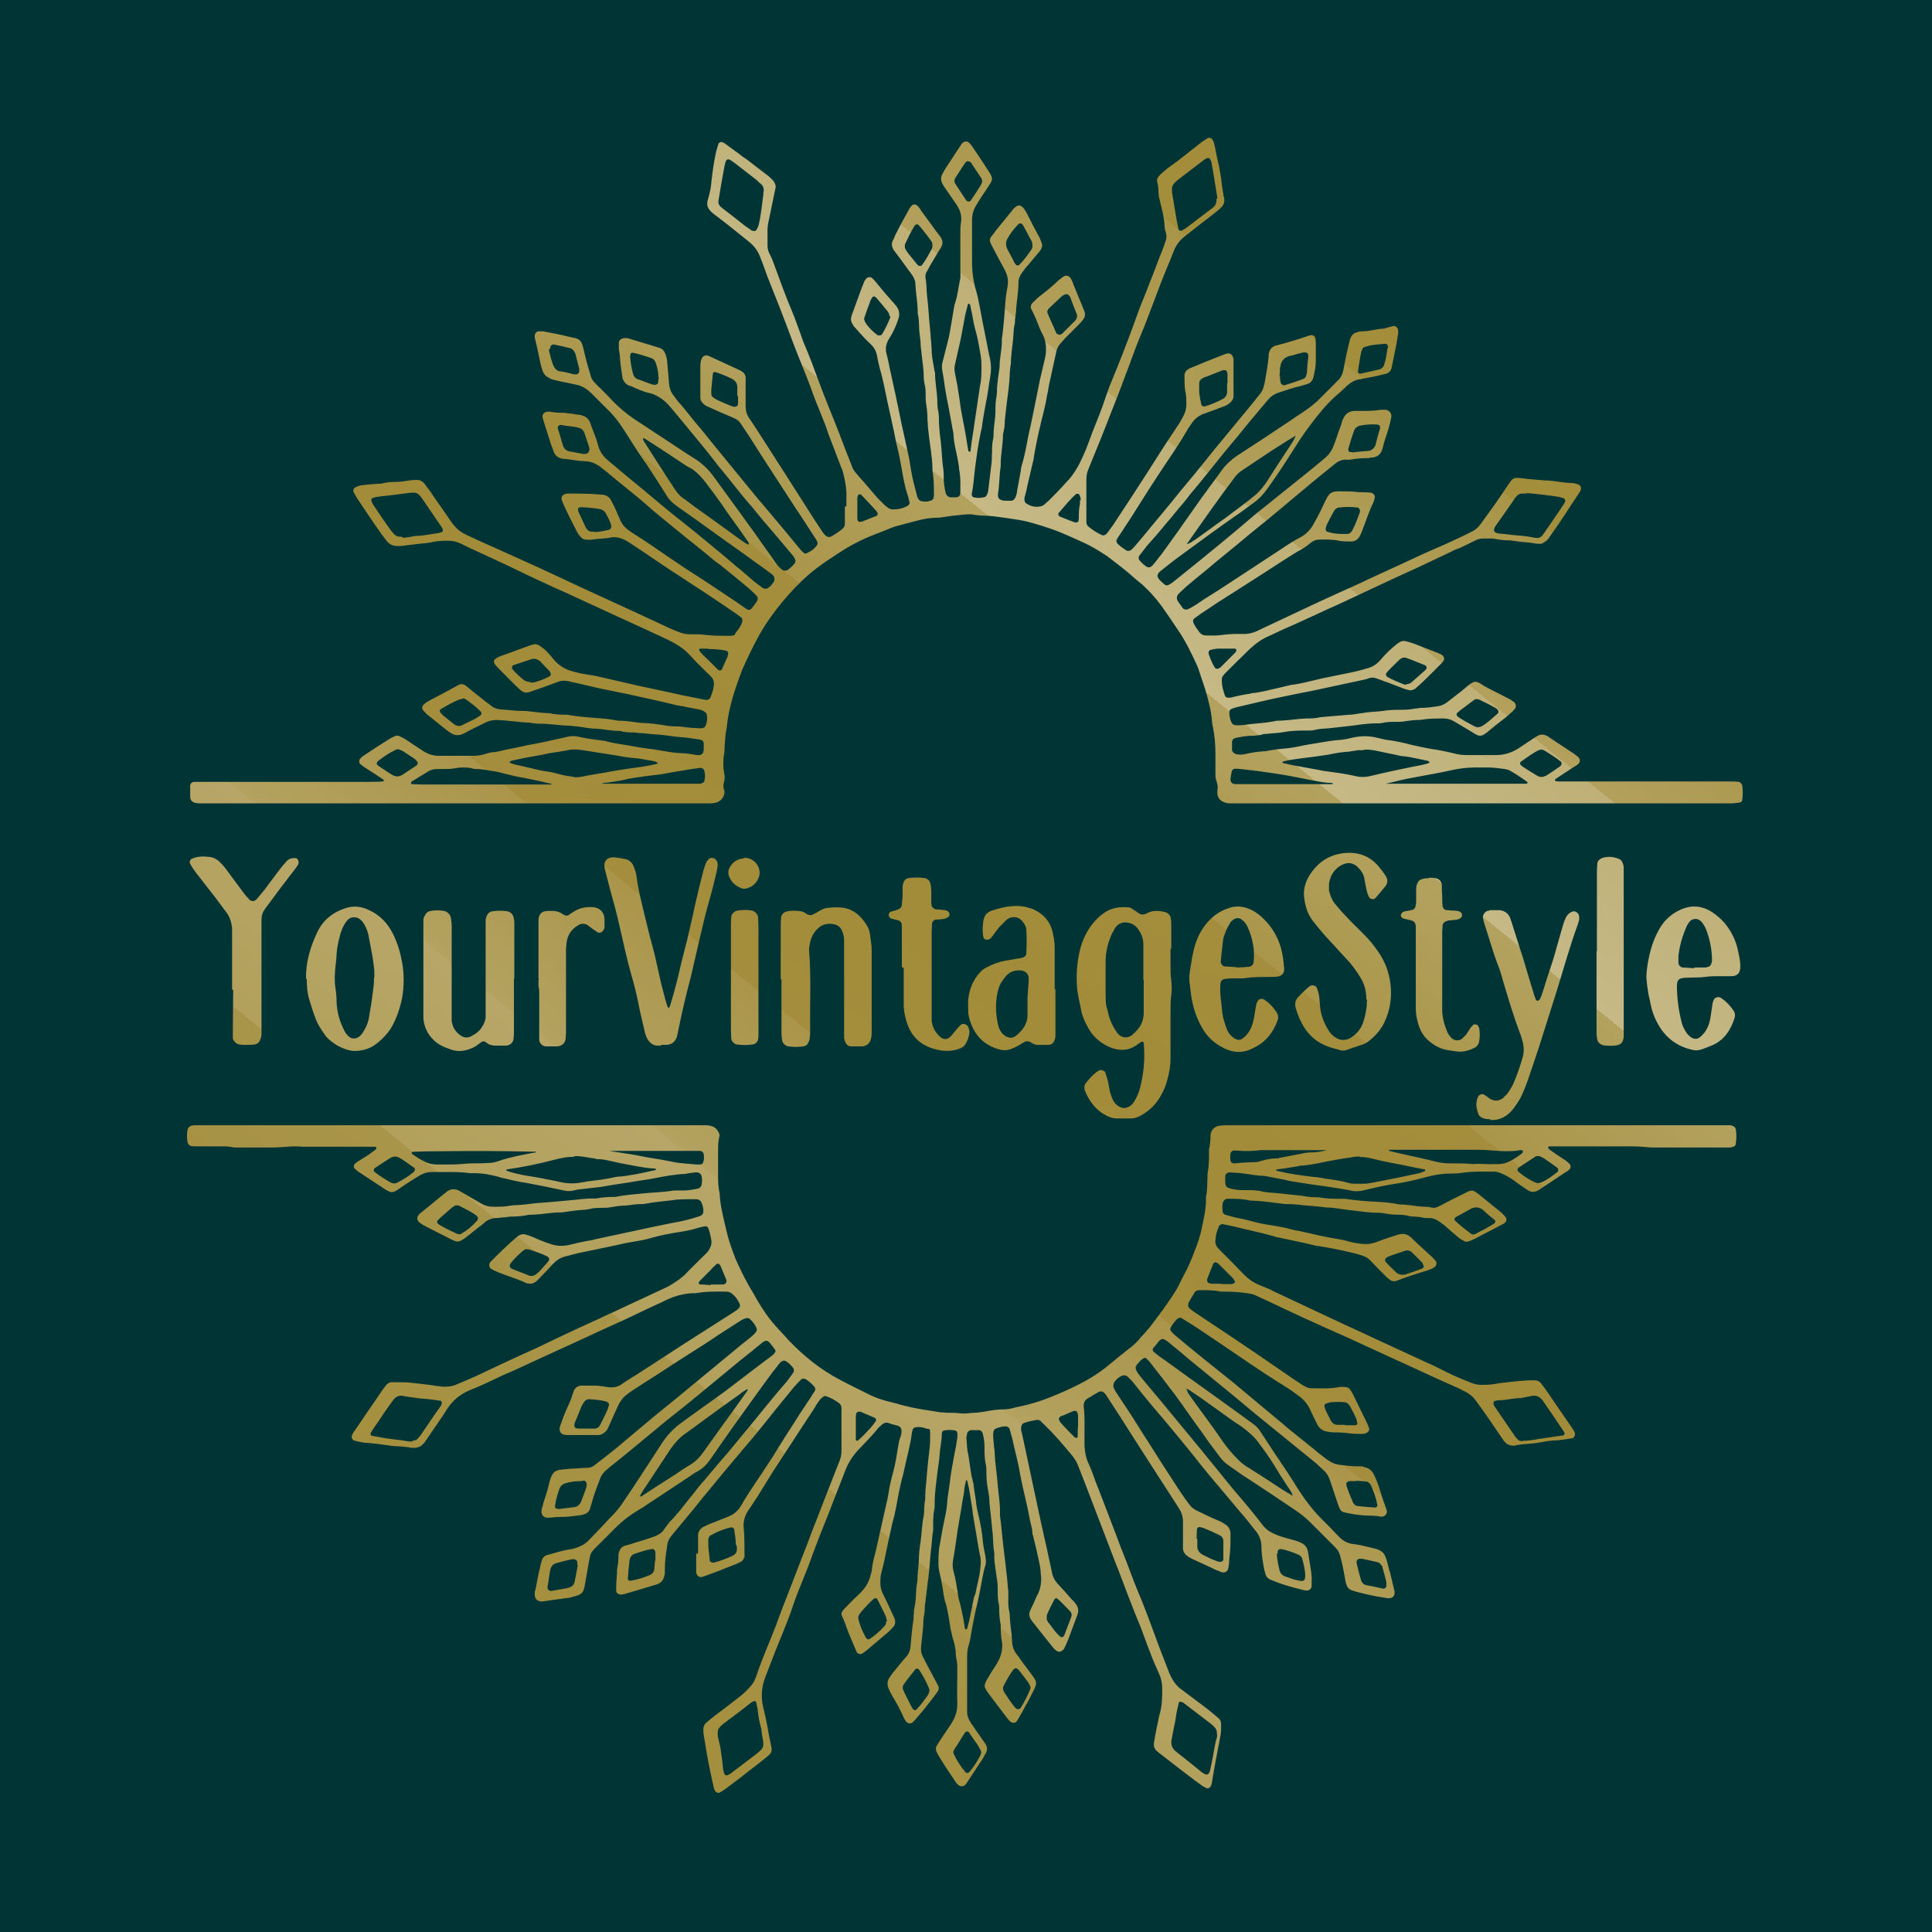
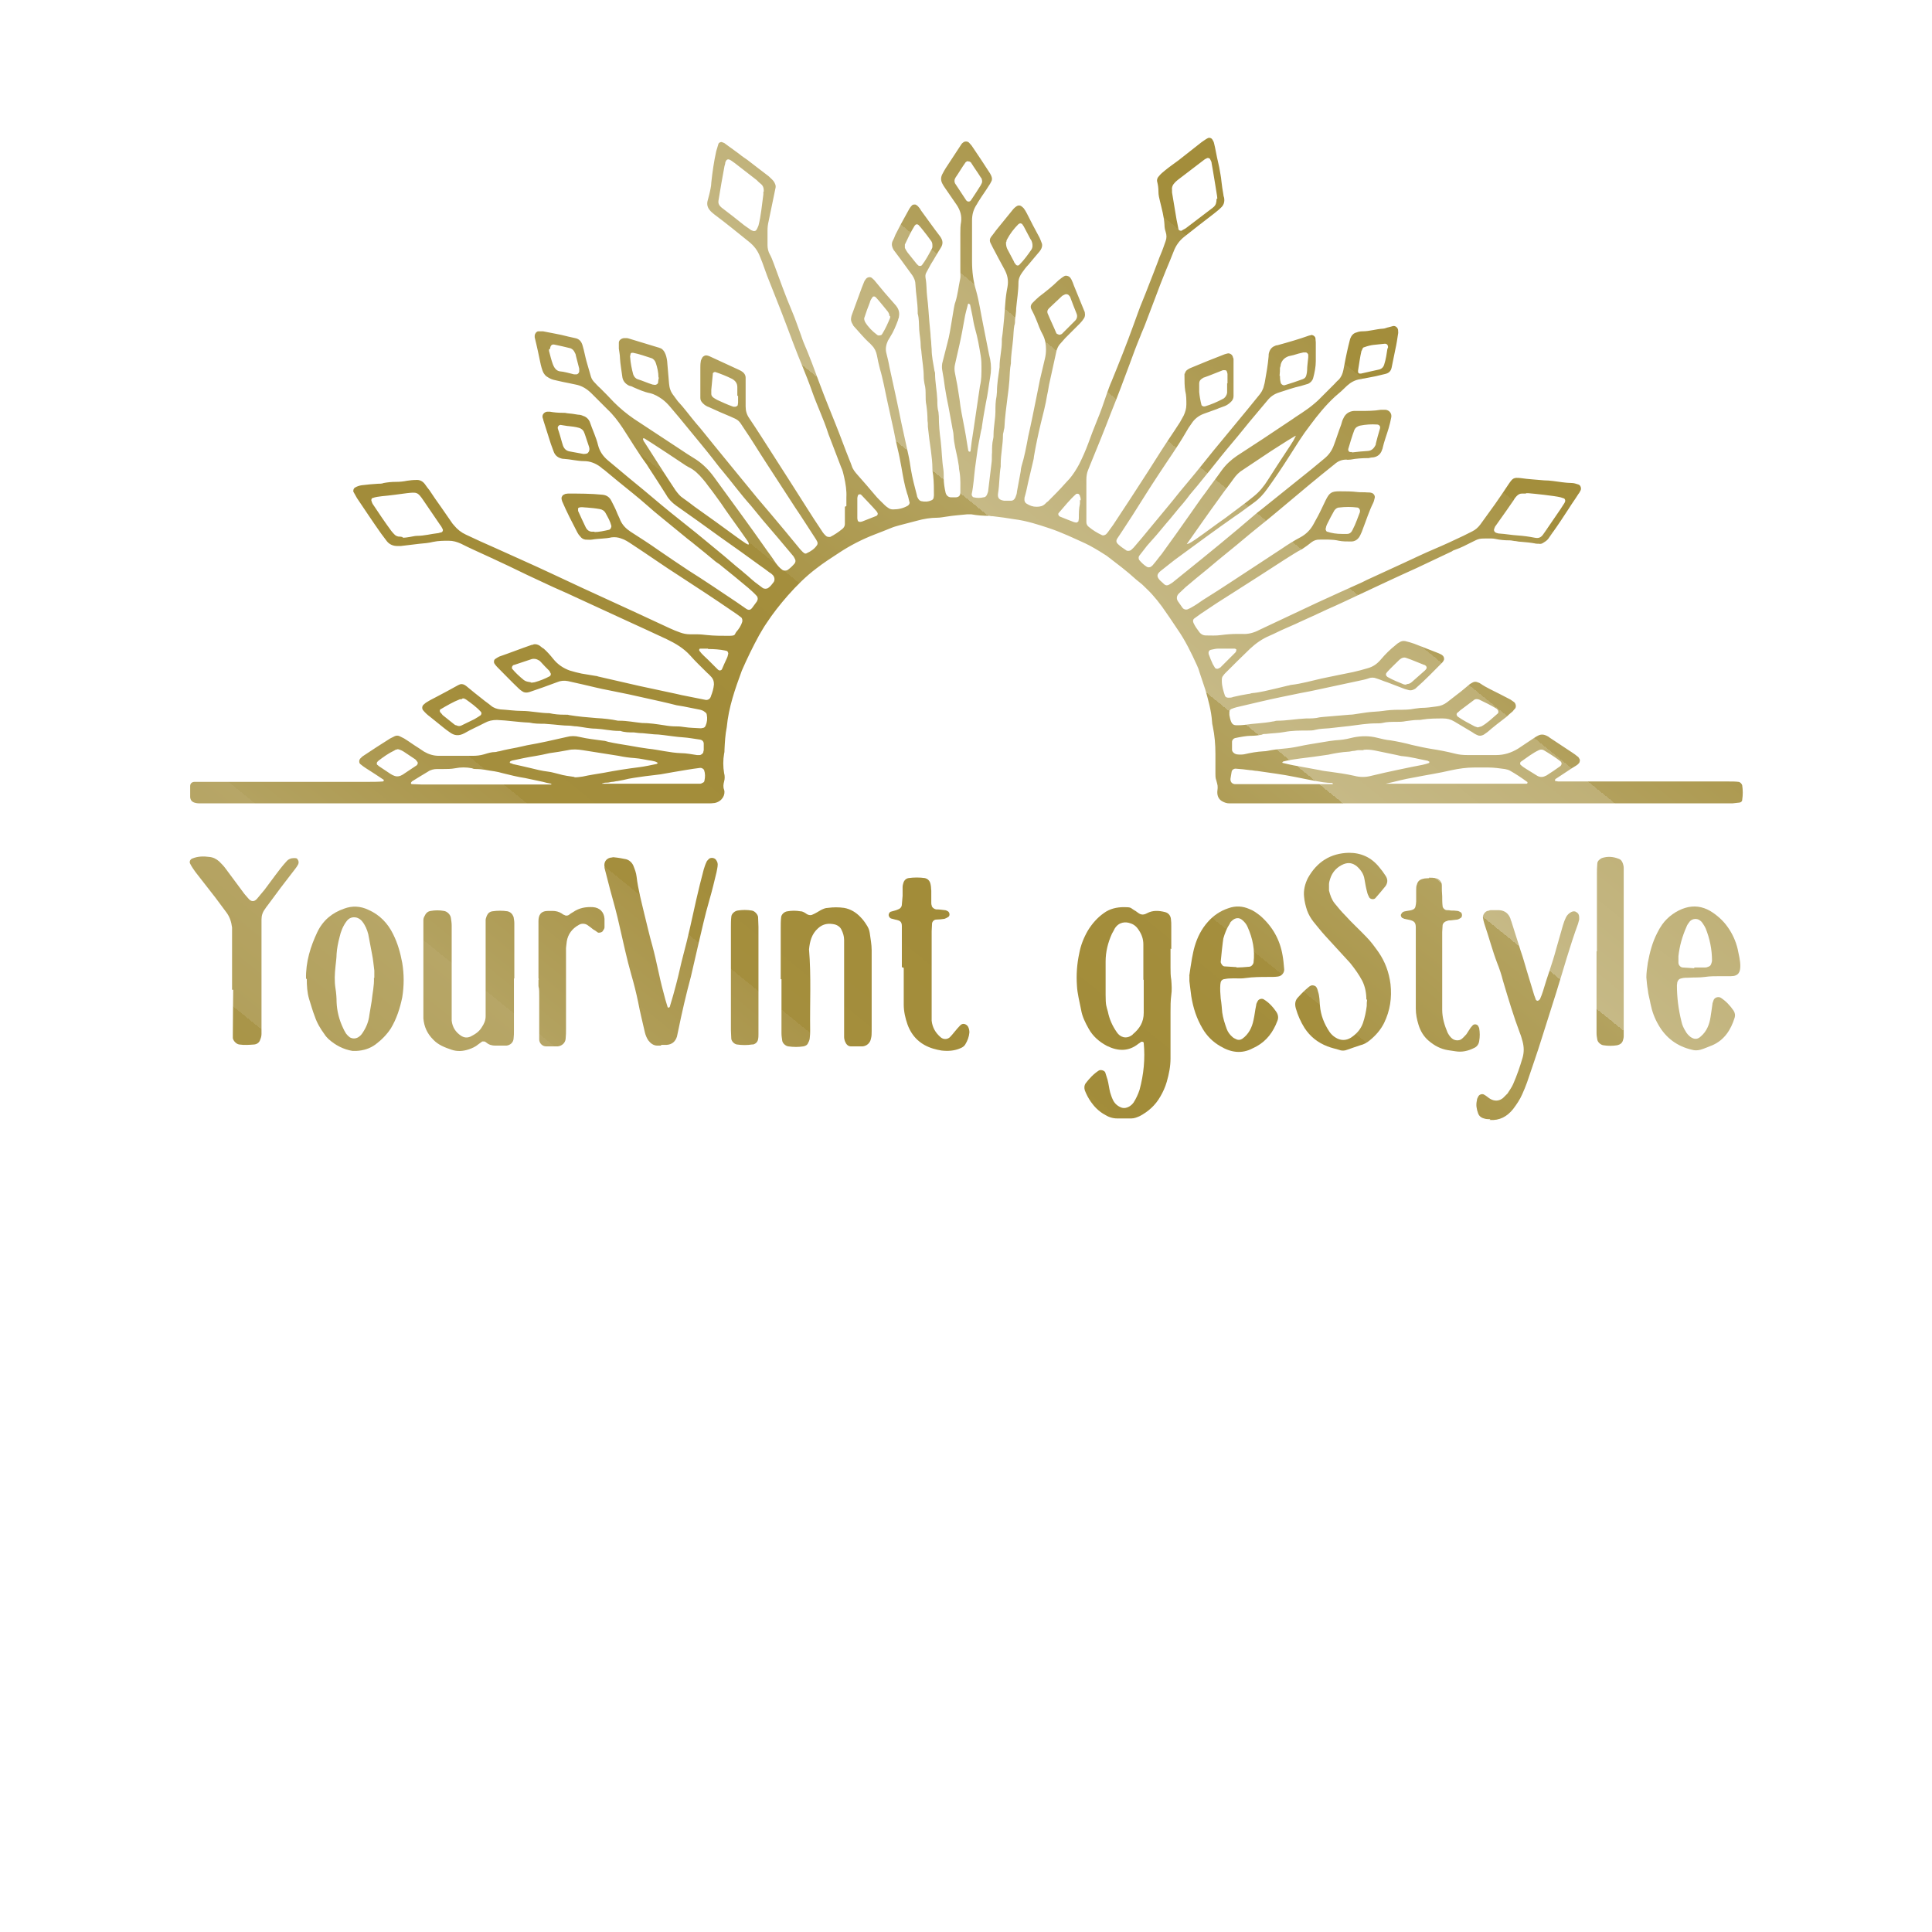
<svg xmlns="http://www.w3.org/2000/svg" xmlns:xlink="http://www.w3.org/1999/xlink" id="Laag_1" data-name="Laag 1" version="1.1" viewBox="0 0 512 512">
  <defs>
    <style>
      .cls-1 {
        fill: url(#Naamloos_verloop_19-10);
      }

      .cls-1, .cls-2, .cls-3, .cls-4, .cls-5, .cls-6, .cls-7, .cls-8, .cls-9, .cls-10, .cls-11, .cls-12, .cls-13, .cls-14, .cls-15, .cls-16, .cls-17, .cls-18, .cls-19, .cls-20 {
        stroke-width: 0px;
      }

      .cls-2 {
        fill: url(#Naamloos_verloop_19-19);
      }

      .cls-3 {
        fill: url(#Naamloos_verloop_19-12);
      }

      .cls-4 {
        fill: url(#Naamloos_verloop_19-18);
      }

      .cls-5 {
        fill: url(#Naamloos_verloop_19-17);
      }

      .cls-6 {
        fill: url(#Naamloos_verloop_19-11);
      }

      .cls-7 {
        fill: url(#Naamloos_verloop_19-15);
      }

      .cls-8 {
        fill: url(#Naamloos_verloop_19-13);
      }

      .cls-9 {
        fill: url(#Naamloos_verloop_19-16);
      }

      .cls-10 {
        fill: url(#Naamloos_verloop_19-14);
      }

      .cls-11 {
        fill: #003435;
      }

      .cls-12 {
        fill: url(#Naamloos_verloop_19);
      }

      .cls-13 {
        fill: url(#Naamloos_verloop_19-6);
      }

      .cls-14 {
        fill: url(#Naamloos_verloop_19-7);
      }

      .cls-15 {
        fill: url(#Naamloos_verloop_19-8);
      }

      .cls-16 {
        fill: url(#Naamloos_verloop_19-3);
      }

      .cls-17 {
        fill: url(#Naamloos_verloop_19-4);
      }

      .cls-18 {
        fill: url(#Naamloos_verloop_19-2);
      }

      .cls-19 {
        fill: url(#Naamloos_verloop_19-5);
      }

      .cls-20 {
        fill: url(#Naamloos_verloop_19-9);
      }
    </style>
    <linearGradient id="Naamloos_verloop_19" data-name="Naamloos verloop 19" x1="145.3" y1="62.8" x2="431" y2="415.5" gradientTransform="translate(0 514) scale(1 -1)" gradientUnits="userSpaceOnUse">
      <stop offset="0" stop-color="#a28c39" />
      <stop offset="0" stop-color="#a38e3c" />
      <stop offset=".2" stop-color="#a99549" />
      <stop offset=".2" stop-color="#b2a05c" />
      <stop offset=".3" stop-color="#b7a667" />
      <stop offset=".3" stop-color="#b3a260" />
      <stop offset=".4" stop-color="#aa954a" />
      <stop offset=".4" stop-color="#a48e3d" />
      <stop offset=".5" stop-color="#a28c39" />
      <stop offset=".6" stop-color="#a48e3d" />
      <stop offset=".6" stop-color="#aa964a" />
      <stop offset=".7" stop-color="#b3a25f" />
      <stop offset=".7" stop-color="#c1b37d" />
      <stop offset=".7" stop-color="#c6b986" />
      <stop offset=".8" stop-color="#bfb077" />
      <stop offset=".8" stop-color="#b2a05c" />
      <stop offset=".9" stop-color="#a99548" />
      <stop offset=".9" stop-color="#a38e3c" />
      <stop offset="1" stop-color="#a28c39" />
    </linearGradient>
    <linearGradient id="Naamloos_verloop_19-2" data-name="Naamloos verloop 19" x1="88.2" y1="109.1" x2="374" y2="461.7" xlink:href="#Naamloos_verloop_19" />
    <linearGradient id="Naamloos_verloop_19-3" data-name="Naamloos verloop 19" x1="175.4" y1="38.4" x2="461.2" y2="391.1" xlink:href="#Naamloos_verloop_19" />
    <linearGradient id="Naamloos_verloop_19-4" data-name="Naamloos verloop 19" x1="235" y1="-9.8" x2="520.7" y2="342.8" xlink:href="#Naamloos_verloop_19" />
    <linearGradient id="Naamloos_verloop_19-5" data-name="Naamloos verloop 19" x1="207.8" y1="12.2" x2="493.5" y2="364.8" xlink:href="#Naamloos_verloop_19" />
    <linearGradient id="Naamloos_verloop_19-6" data-name="Naamloos verloop 19" x1="193.4" y1="23.8" x2="479.1" y2="376.5" xlink:href="#Naamloos_verloop_19" />
    <linearGradient id="Naamloos_verloop_19-7" data-name="Naamloos verloop 19" x1="217.8" y1="4" x2="503.6" y2="356.7" xlink:href="#Naamloos_verloop_19" />
    <linearGradient id="Naamloos_verloop_19-8" data-name="Naamloos verloop 19" x1="38.7" y1="149.2" x2="324.4" y2="501.8" xlink:href="#Naamloos_verloop_19" />
    <linearGradient id="Naamloos_verloop_19-9" data-name="Naamloos verloop 19" x1="20.4" y1="164" x2="306.2" y2="516.6" xlink:href="#Naamloos_verloop_19" />
    <linearGradient id="Naamloos_verloop_19-10" data-name="Naamloos verloop 19" x1="-3.8" y1="183.6" x2="282" y2="536.2" xlink:href="#Naamloos_verloop_19" />
    <linearGradient id="Naamloos_verloop_19-11" data-name="Naamloos verloop 19" x1="52" y1="138.4" x2="337.8" y2="491" xlink:href="#Naamloos_verloop_19" />
    <linearGradient id="Naamloos_verloop_19-12" data-name="Naamloos verloop 19" x1="148.1" y1="60.5" x2="433.8" y2="413.2" xlink:href="#Naamloos_verloop_19" />
    <linearGradient id="Naamloos_verloop_19-13" data-name="Naamloos verloop 19" x1="95.9" y1="102.9" x2="381.6" y2="455.5" xlink:href="#Naamloos_verloop_19" />
    <linearGradient id="Naamloos_verloop_19-14" data-name="Naamloos verloop 19" x1="62.6" y1="129.8" x2="348.3" y2="482.5" xlink:href="#Naamloos_verloop_19" />
    <linearGradient id="Naamloos_verloop_19-15" data-name="Naamloos verloop 19" x1="127" y1="77.7" x2="412.7" y2="430.3" xlink:href="#Naamloos_verloop_19" />
    <linearGradient id="Naamloos_verloop_19-16" data-name="Naamloos verloop 19" x1="161.9" y1="49.4" x2="447.6" y2="402" xlink:href="#Naamloos_verloop_19" />
    <linearGradient id="Naamloos_verloop_19-17" data-name="Naamloos verloop 19" x1="111.1" y1="90.6" x2="396.8" y2="443.2" xlink:href="#Naamloos_verloop_19" />
    <linearGradient id="Naamloos_verloop_19-18" data-name="Naamloos verloop 19" x1="82.8" y1="113.4" x2="368.6" y2="466.1" xlink:href="#Naamloos_verloop_19" />
    <linearGradient id="Naamloos_verloop_19-19" data-name="Naamloos verloop 19" x1="69.1" y1="124.5" x2="354.9" y2="477.2" xlink:href="#Naamloos_verloop_19" />
  </defs>
-   <rect class="cls-11" width="512" height="512" transform="translate(512) rotate(90)" />
  <g>
-     <path class="cls-12" d="M185,411.4v-3.6c0-.4,0-.8,0-1.1.1-.9.6-1.6,1.3-2,.4-.2.8-.4,1.2-.6,1.8-.7,3.5-1.4,5.3-2.1,1.6-.6,2.8-1.6,3.6-3,2.2-3.9,4.9-7.5,7.3-11.3.5-.8,1.1-1.6,1.6-2.5,1.8-2.9,3.6-5.8,5.5-8.7,1.3-2.1,2.7-4.1,4-6.1.4-.6.7-1.2,1.1-1.7.2-.3.2-.7,0-1.1-.7-.8-1.5-1.6-2.4-2.1-.3-.2-.8-.2-1.1,0-.7.7-1.4,1.4-2,2.1-2.9,3.5-5.7,7-8.5,10.5-1.6,2-3.3,4-5,6-2.5,3-5.1,6-7.6,9.1-2,2.4-3.9,4.7-5.8,7.1-1.8,2.2-3.6,4.3-5.4,6.5-.7.8-1.2,1.8-1.3,2.9-.3,2-.6,3.9-.6,5.9s0,1.2-.1,1.8c-.2,1.2-.8,2.1-2.1,2.5-2.9.9-5.8,1.7-8.7,2.6-.2,0-.4,0-.7.1-.6,0-1.3-.4-1.3-1,0-.3,0-.6,0-.9,0-1.2.1-2.4.2-3.6,0-.6,0-1.1.1-1.6.2-1.1.3-2.1.3-3.2,0-.4,0-.8.2-1.1.2-.7.6-1.2,1.3-1.5,1.1-.3,2.2-.6,3.3-1,1.4-.4,2.7-.8,4.1-1.3.4-.1.8-.3,1.3-.5.6-.3,1.2-.7,1.6-1.2.4-.5.7-1,1.1-1.5.4-.5.7-1,1.2-1.4,1.6-1.7,3-3.5,4.4-5.3.9-1.1,1.8-2.2,2.7-3.4.8-1,1.6-1.8,2.4-2.8,1.7-2,3.4-4.1,5.2-6.1,2.4-2.9,4.8-5.8,7.1-8.6,2.7-3.3,5.4-6.7,8.2-9.9.8-.9,1.5-1.9,2.2-2.9.3-.3.2-1,0-1.3-.6-.7-1.2-1.4-2-1.8-.3-.2-.6-.1-.9,0-.3.2-.6.4-.8.7-.7.9-1.4,1.8-2.1,2.7-2.2,3-4.4,6-6.6,9.1-1.9,2.6-3.8,5.3-5.7,8-1.3,1.8-2.6,3.8-3.9,5.6-.9,1.3-2,2.4-3.3,3.1-.6.3-1.1.6-1.6,1-3.9,2.6-7.8,5.2-11.8,7.8-.8.6-1.7,1.1-2.5,1.6-2.2,1.3-4.1,2.8-5.9,4.6-1.8,1.8-3.6,3.6-5.5,5.5-.2.2-.4.4-.6.7-.3.3-.5.8-.6,1.2-.3,1.4-.6,2.9-.8,4.3-.2,1.1-.4,2.2-.6,3.4-.4,2-.6,2.5-2.9,3.1-.4.1-.7.2-1.1.3-1.5.2-3,.4-4.5.6-.7.1-1.3.2-2,.3-.5.1-1.1.2-1.6,0-.5-.1-.8-.4-1-.8-.1-.3-.2-.6-.2-.9,0-.4,0-.9.2-1.3.4-2,.7-3.9,1.2-5.8.1-.7.3-1.3.5-2,.2-.7.7-1.2,1.4-1.4,2-.5,3.9-1.2,6-1.5.8-.1,1.5-.3,2.2-.6,1-.4,2-.9,2.7-1.7,1.6-1.6,3.1-3.2,4.6-4.8.7-.8,1.5-1.6,2.2-2.3.8-.9,1.6-1.8,2.3-2.9,3.5-5.1,6.8-10.3,10.2-15.5,1.4-2.2,3.1-4.1,5.3-5.7,2.7-2,5.4-3.9,8.2-5.9,2.4-1.7,4.7-3.4,7-5.2,3-2.3,6-4.6,9.1-6.9.2-.2.4-.4.6-.7.1-.1.2-.5,0-.7-.4-.6-.8-1.1-1.2-1.6-.8-1-1.3-1-2.3-.2-1.9,1.6-3.8,3.1-5.7,4.6-2.1,1.7-4.2,3.5-6.3,5.2-3.1,2.6-6.2,5.1-9.4,7.7-1.7,1.3-3.4,2.7-5,4-2.7,2.2-5.4,4.5-8.1,6.7-1.9,1.6-3.8,3.1-5.7,4.6-.2.2-.5.4-.7.6-1,.8-1.7,1.7-2.1,2.9-.7,1.9-1.5,3.9-2,5.8-.2.7-.4,1.3-.6,2-.3.7-.8,1.1-1.5,1.3-.2,0-.4.2-.7.2-1.7.2-3.3.5-5,.5s-2.3.1-3.4.2h-.7c-.9,0-1.6-.8-1.5-1.7,0-.2,0-.4.1-.7.2-.5.3-1,.4-1.5.6-1.8,1.2-3.6,1.6-5.5.2-.7.4-1.3.7-1.9.4-.8,1.1-1.2,2-1.4.3,0,.6,0,.9-.1.8,0,1.7-.2,2.5-.2,1.2,0,2.4-.2,3.6-.2s1.8-.3,2.5-.9c1.7-1.3,3.4-2.6,5-3.9,2.9-2.4,5.7-4.8,8.6-7.2,2.7-2.3,5.5-4.5,8.3-6.8,2.3-1.9,4.6-3.8,6.9-5.7,2.3-1.9,4.6-3.8,6.9-5.7,1.8-1.5,3.5-2.9,5.3-4.3.6-.5,1.2-1,1.6-1.6.2-.3.2-.6.1-.9-.4-1-1-1.7-1.7-2.4-.3-.3-.8-.4-1.3-.2-.5.2-1,.4-1.4.7-1.8,1.2-3.8,2.4-5.6,3.6s-3.7,2.5-5.5,3.6c-3.5,2.2-6.9,4.4-10.4,6.7-2.5,1.6-4.9,3.1-7.3,4.7-.6.4-1.1.8-1.6,1.2-.8.7-1.3,1.5-1.8,2.4-.5,1.1-1,2.2-1.5,3.3-.4,1-.9,2-1.3,2.9-.2.5-.6.9-1,1.2-.4.3-.9.6-1.5.6h-8c-.4,0-.8,0-1.1-.1-.8-.1-1.3-.9-1.2-1.7.1-.4.2-.9.4-1.3.4-1.1.8-2.3,1.3-3.4.6-1.4,1.3-2.7,1.7-4.2.1-.3.3-.7.4-1.1.3-.7,1-1.2,1.8-1.3h3.6c.8,0,1.5.1,2.3.2.4,0,.9.2,1.3.2,1.3.2,2.6,0,3.7-.8,1.4-1,2.8-1.8,4.2-2.7,4.3-2.8,8.6-5.6,12.8-8.3,4.2-2.7,8.5-5.4,12.7-8.1,2-1.3,2-1.6.7-3.6-.2-.3-.4-.5-.6-.7-.6-.7-1.3-1.1-2.2-1.1-2.5,0-4.9-.1-7.3.3-.4,0-.9.2-1.3.1-1.4,0-2.7.3-4,.6-.4.1-.9.3-1.3.4-1,.4-2,.8-2.9,1.3-2.7,1.2-5.4,2.5-8.1,3.8-2.7,1.3-5.5,2.5-8.3,3.8-3.3,1.5-6.6,3.1-10,4.6-2.9,1.3-5.8,2.7-8.7,4-2.4,1.1-4.7,2.2-7.1,3.2-3,1.4-6,2.9-9.1,4.1-2.5,1.1-4.4,2.7-5.8,4.9-1.7,2.7-3.6,5.3-5.4,8-.3.4-.5.8-.8,1.1-.7.8-1.5,1.2-2.6,1.2s-1.1-.1-1.6-.2c-.8,0-1.5-.2-2.3-.2-1.3,0-2.6-.2-3.9-.4-1.4-.2-2.9-.4-4.3-.5-1.2,0-2.4-.3-3.6-.6-.6-.1-1-.9-.7-1.5.2-.4.5-1,.8-1.3,2.2-3.3,4.5-6.6,6.7-9.8.4-.7,1-1.4,1.5-2.1.3-.4.8-.7,1.3-.8.4,0,.8,0,1.1,0,1.6,0,3.2,0,4.8.2,1.4.2,2.9.3,4.3.5.7.1,1.3.2,2,.3.6,0,1.2.2,1.8.2,1,0,2-.1,2.9-.4,2.4-1,4.8-2,7.1-3.1,4-1.9,8-3.8,12-5.6,2.8-1.2,5.5-2.6,8.3-3.9,3.6-1.7,7.2-3.4,10.8-5,2-1,4-1.8,6-2.8,3.9-1.8,7.7-3.6,11.6-5.4.9-.4,1.7-.9,2.6-1.5.8-.5,1.6-1.1,2.4-1.8,1.9-2,3.9-3.9,5.8-5.8s.3-.3.4-.5c.8-.9,1.2-2,1-3.1-.2-1.1-.4-2.1-.8-3.1,0,0-.1-.1-.1-.2-.1-.2-.5-.4-.8-.3-.6.1-1.2.2-1.8.4-1.8.6-3.7.9-5.6,1.2-2.3.4-4.6.8-6.9,1.5-1.7.5-3.6.8-5.4,1.1-1.3.2-2.5.5-3.8.8-3.4.7-6.7,1.4-10.1,2.1-1.2.3-2.4.6-3.5.9-1.2.3-2.2,1-3.1,1.9-1.2,1.3-2.4,2.6-3.6,3.8-.4.4-.7.8-1.2,1.1-.6.4-1.2.5-2,.3,0,0-.2,0-.2,0-2-1-4.1-1.6-6.2-2.4-.8-.3-1.6-.6-2.4-1-.3-.1-.5-.3-.8-.4-.6-.4-.7-1.2-.3-1.8.1-.1.2-.2.3-.3,2.2-2.2,4.4-4.4,6.8-6.4.2-.2.3-.3.6-.4.4-.3,1-.4,1.5-.3.4.1.9.3,1.3.4,1.1.4,2.2,1,3.4,1.4.6.3,1.3.5,1.9.7,1.8.7,3.8.7,5.6.2,1.7-.4,3.4-.8,5.2-1.1.4,0,.9-.2,1.3-.3,3-.6,5.9-1.3,8.9-1.9,1.8-.4,3.8-.8,5.6-1.2,1.9-.4,3.9-.8,5.8-1.2,2.5-.4,4.9-1,7.3-1.8.7-.2,1.1-.8,1-1.6,0-.8-.3-1.5-.6-2.2-.1-.3-.4-.4-.7-.6-.2,0-.4-.1-.7-.1-1.6,0-3.2,0-4.8.1h-.2c-2.5.4-5.2.5-7.7,1-.6.1-1.2.2-1.8.2-1.1,0-2.1.1-3.2.3-.4,0-.7.1-1.1.1-1.2,0-2.4.2-3.6.4-.9.2-1.8.2-2.7.2s-2,0-3,.3c-.4.1-.9.1-1.3.2-2.1.1-4.1.4-6.1.7-.2,0-.3,0-.4,0-2.4,0-4.7.5-7.1.6-.7,0-1.4,0-2.1.2-1.2.2-2.4.3-3.6.3-.6,0-1.2.1-1.8.2-.8,0-1.7.2-2.5.2s-2.1.4-2.9,1.1c-.6.6-1.3,1.1-2,1.6-1.1.9-2.2,1.8-3.4,2.7-.3.2-.6.4-1,.6-.6.3-1.2.3-1.7,0-.6-.2-1.1-.5-1.7-.8-2-1-3.9-2-5.9-3-.6-.3-1.1-.6-1.6-1-.8-.6-.8-1.5-.1-2.2.1-.1.2-.2.3-.3,2.3-1.8,4.6-3.8,6.9-5.6.2-.2.3-.3.6-.4.7-.4,1.5-.4,2.2-.2.3.1.7.3,1,.5,1.7,1,3.5,2,5.2,3,1.1.7,2.2,1,3.5,1,1.5,0,3,0,4.5-.3.2,0,.4-.1.7-.1,2.2,0,4.4-.4,6.6-.6,3.1-.2,6.2-.5,9.4-.8,1.7-.2,3.5-.4,5.2-.4s.6,0,.9,0c1.4-.3,2.9-.4,4.3-.4s.8,0,1.1-.1c2.2-.4,4.4-.6,6.6-.8,2.6-.3,5.2-.3,7.7-.7,1.1-.2,2.1-.1,3.2-.1s2.6-.2,3.9-.5c.5-.1.8-.4,1-.9.2-.8.2-1.7,0-2.5-.1-.5-.7-.9-1.2-.9s-.8,0-1.1.1c-.7,0-1.3.2-2,.3-2.7.1-5.3.6-7.9,1.1-1.4.3-2.9.5-4.3.7-3.3.6-6.6,1-9.9,1.6-.2,0-.4.1-.7.1-1.7.2-3.5.4-5.2.6-.5,0-1.1.2-1.6.3-.8.2-1.7.2-2.5,0-2.1-.4-4.1-.9-6.3-1.3-1.2-.2-2.4-.5-3.6-.7-2.1-.3-4.2-.8-6.3-1.3-.4,0-.7-.2-1.1-.3-2.1-.6-4.3-1-6.6-1-.4,0-.8,0-1.1,0-2-.3-4.1-.3-6.2-.3h-3.9c-1.1,0-2.1.3-3,.8-1.7,1-3.4,2.1-5,3.2-.6.4-1.1.8-1.7,1.1-.6.3-1.2.3-1.7,0-.2-.1-.4-.2-.6-.3-2.4-1.6-4.9-3.2-7.3-4.8-.4-.2-.7-.6-1.1-.9-.3-.3-.3-1,0-1.2.2-.2.4-.4.7-.6.9-.6,1.8-1.1,2.7-1.7.7-.4,1.3-1,2.1-1.5.2-.2.3-.4.2-.6s-.2-.2-.3-.2c-.5,0-1.1,0-1.6,0h-14.8c-.7,0-1.3,0-2.1,0-.2,0-.4,0-.7,0-2.7-.3-5.3.2-8,.2s-5.3,0-8,0-2.1,0-3.2-.2c-.8-.1-1.7-.1-2.5-.1h-6.2c-.5,0-1.1,0-1.6-.1-.4,0-.8-.4-1-.9,0,0,0-.2,0-.2-.2-1.1-.2-2.1,0-3.2.1-.5.4-.8.8-1,.3-.1.7-.2,1.1-.2h135.6c.4,0,.9.1,1.3.2.8.2,1.5.8,1.9,1.6.2.4.4.8.2,1.3-.3,1.3-.3,2.6-.3,3.9v6.6c0,1.1,0,2.1.2,3.2,0,.4.1.7.2,1.1.1,2.7.7,5.3,1.3,7.9.2.8.4,1.6.6,2.5.4,1.8,1,3.5,1.6,5.2.8,2.3,1.9,4.5,3,6.7.4.8.9,1.6,1.3,2.4.7,1.2,1.5,2.5,2.2,3.8,1.5,2.6,3.2,5,5.2,7.2,1,1.1,2.1,2.2,3.1,3.4.1.1.2.2.3.3,3.9,4,8.2,7.5,13.2,10.1,2.4,1.3,4.9,2.5,7.3,3.7,1.9,1,3.9,1.7,6,2.2,1.4.3,2.8.8,4.2,1.1,3.1.8,6.3,1.2,9.4,1.7.4,0,.9,0,1.3.1h1.8c1,0,2,.2,3,.2s1.8-.2,2.7-.2c.9,0,1.8-.2,2.7-.3,1.6-.3,3.3-.6,5-.6,1.1,0,2.1-.2,3.1-.5,1.4-.3,2.9-.6,4.2-1,1.2-.3,2.4-.7,3.5-1.1,2.4-.9,4.6-1.8,6.9-2.9,3.7-1.7,7.2-3.7,10.3-6.3,1.9-1.6,3.8-3.1,5.7-4.6,1.1-.8,2-1.8,2.9-2.9.6-.6,1.1-1.2,1.7-1.9.2-.2.4-.4.6-.7,2.4-3.2,4.9-6.4,7-9.9.7-1.2,1.3-2.6,2-3.9,1.1-2,2-4.1,2.8-6.3.8-2,1.5-4,1.9-6.1.5-2.5,1.1-4.9,1.1-7.4s0-.6,0-.9c.4-1.6.3-3.3.4-5,0-.6,0-1.1.1-1.6.3-1.7.3-3.4.3-5s0-.9.1-1.3c.2-1.1.3-2.1.3-3.2,0-1.5,1.1-2.6,2.6-2.7.7-.1,1.5-.1,2.3-.1h132.6c.3,0,.6,0,.9.2.4.1.7.4.8.8.2,1.3.2,2.6,0,3.9,0,.4-.3.7-.7.8-.3.1-.6.2-.9.2h-20.1c-1,0-2-.1-3-.2-.8,0-1.5-.1-2.3-.1h-22.4c-.2,0-.3.1-.3.3v.2c.2.2.4.4.7.6,1.3.9,2.6,1.8,4,2.7.4.3.7.6,1,.9.3.3.3,1,0,1.3-.1.1-.2.2-.3.3-.2.2-.3.3-.6.4-2.4,1.6-4.8,3.2-7.2,4.8-1.1.7-2.1.8-3.2,0s-2.3-1.5-3.4-2.4c-1.1-.8-2.3-1.5-3.6-2-.7-.3-1.5-.5-2.2-.4-2.7,0-5.3-.1-8,.3-1.1.2-2.1.2-3.2.2-2.2,0-4.4.4-6.6,1-2.6.7-5.2,1.3-7.8,1.7-2.9.4-5.8,1.1-8.7,1.8-1.1.2-2.1.3-3.2,0-2.5-.5-4.9-.8-7.4-1.2-2.2-.3-4.5-.6-6.8-1-1.1-.2-2.1-.3-3.1-.6-1.7-.3-3.4-.7-5.2-1-.2,0-.4-.1-.7-.1-1.7,0-3.5-.4-5.2-.6-1.2-.2-2.4-.2-3.6-.3-.8,0-1.3.4-1.3,1.2v.2c-.1,2.6.2,2.7,2.5,3.1,1,.2,2,.2,3,.2,1.5,0,3,0,4.5.4.4.1.9.1,1.3.2,3,.2,6,.6,9.1.9,1.4.3,2.9.4,4.3.4h.2c2,.4,3.9.4,5.9.4s.6,0,.9,0c2.9.4,5.9.7,8.8.8,1.9.1,3.8.3,5.7.7h.2c2.1,0,4.1.5,6.1.6.7,0,1.4,0,2.1.2.8.2,1.5,0,2.2-.4,2.1-1.1,4.2-2.2,6.3-3.2.4-.2,1-.5,1.4-.7.5-.2,1.1-.3,1.5,0,.6.3,1.1.7,1.7,1.2,1.6,1.3,3.2,2.6,4.8,3.9.5.4,1.1.9,1.5,1.4.8.8.7,1.6-.4,2.2-.1,0-.3.2-.4.2-2.3,1.2-4.6,2.4-6.9,3.6-.6.3-1.2.6-1.9.8-.4.1-.8.1-1.1-.1-.4-.3-1-.5-1.3-.8-1.2-1-2.4-2-3.5-3-.4-.4-1-.8-1.4-1.1-1-.8-2.1-1.3-3.4-1.2-.4,0-.9,0-1.3-.1-.9-.2-1.8-.3-2.7-.3-.4,0-.8,0-1.1-.2-1-.2-2-.3-3-.3s-2.1-.1-3.2-.3c-.5-.1-1.1-.2-1.6-.2-2.6,0-5.2-.4-7.7-.7-2.1-.2-4.2-.7-6.3-.7-2-.3-4.1-.4-6.1-.6-1.5-.2-2.9-.3-4.3-.3-.7,0-1.3-.1-2.1-.2-2.2-.3-4.5-.6-6.8-.7-.5,0-1.1,0-1.6-.2-1.6-.3-3.2-.3-4.8-.3-.2,0-.4,0-.7,0-.4,0-.8.5-1,.9-.2.7-.2,1.5-.1,2.3,0,.6.4,1,1,1.1,1,.3,2.1.6,3.1.8s2.1.4,3.1.7c2.1.6,4.1,1,6.3,1.3,1.6.3,3.1.5,4.7,1,.7.2,1.3.3,2,.4,1.9.4,3.9.9,5.8,1.3,1.4.3,2.9.6,4.3.8,1.1.2,2.1.4,3.1.7.8.2,1.6.4,2.5.5.7.1,1.3.2,2.1.2s1.8-.2,2.7-.5c1.9-.8,3.9-1.4,5.8-2,1.3-.4,2.4-.2,3.4.7,1.8,1.8,3.8,3.5,5.7,5.3.3.3.6.7.9,1,.3.4.2,1.1-.2,1.5-.3.2-.6.4-1,.6-.8.3-1.6.6-2.4.8-2.2.7-4.5,1.4-6.7,2.3-.2,0-.3.1-.4.1-.4.1-.9,0-1.3-.2-.4-.3-.7-.6-1.1-.9-1.3-1.3-2.7-2.7-4-4.1-.7-.8-1.5-1.3-2.5-1.6-1.2-.4-2.5-.7-3.8-1-2.6-.6-5.2-1.1-7.8-1.5-.4,0-.8-.1-1.1-.2-3.2-.8-6.4-1.4-9.6-2.1-.4,0-.7-.2-1.1-.3-3.5-1-7.1-1.7-10.6-2.6-1-.2-2-.4-2.9-.6-.3,0-.8.2-1,.6-.2.6-.4,1.1-.6,1.7-.2.7-.2,1.3-.3,2-.1.7.1,1.2.4,1.7.3.4.6.7.9,1,2,2,4,4,5.9,6s3.3,2.7,5.3,3.5,2,.8,2.9,1.3c4.9,2.3,9.8,4.6,14.7,6.9,4.2,2,8.5,3.9,12.7,5.9,4.7,2.2,9.4,4.3,14.1,6.5,1.4.6,2.7,1.3,4.1,2,2.2,1.1,4.6,2.1,6.9,3,.8.3,1.6.5,2.5.5s2.3,0,3.4-.2c1.5-.3,3-.4,4.5-.6,1.6-.2,3.2-.3,4.8-.4h1.6c.6,0,1.2.3,1.6.8.4.5.8,1.1,1.2,1.6.8,1.2,1.7,2.5,2.6,3.8,1.6,2.4,3.2,4.6,4.8,7,.1.2.2.4.3.6.3.6-.1,1.5-.8,1.6,0,0-.2,0-.2,0-1.2.2-2.4.4-3.6.5-1.6,0-3.2.3-4.8.6-1.2.2-2.4.3-3.6.4-.6,0-1.2.1-1.8.2-.4,0-.7.1-1.1.2-1.2.1-2.1-.3-2.8-1.2-.2-.2-.3-.5-.5-.7-1.8-2.6-3.5-5.2-5.3-7.7-.5-.7-1.1-1.5-1.6-2.2-.8-1.2-2-2.1-3.3-2.7-.6-.3-1.1-.6-1.6-.8-3.6-1.6-7.2-3.2-10.8-4.9-5.7-2.6-11.4-5.2-17-7.8-3.2-1.5-6.6-2.9-9.8-4.4-2.5-1.1-5-2.3-7.4-3.4-2.7-1.3-5.5-2.6-8.3-3.9-.8-.4-1.7-.6-2.6-.7-2-.3-3.9-.4-5.9-.4s-1.3-.1-2-.2c-1.5-.2-2.9-.2-4.3-.2s-1.5.4-1.9,1.1c-.4.6-.8,1.3-1.2,2-.1.2-.2.4-.2.6-.1.4,0,.8.3,1.1.5.4,1.1.9,1.6,1.2,3.3,2.2,6.6,4.4,9.9,6.6,4.6,3.1,9.2,6.2,13.8,9.4,1.3.9,2.6,1.8,4,2.7.4.3.9.6,1.3.8.6.3,1.1.5,1.7.5,2.4,0,4.9.2,7.3-.3.6-.1,1.2-.1,1.8,0,.6,0,1,.3,1.3.8.2.3.4.6.6,1,1.3,2.7,2.7,5.5,4,8.2.1.3.2.6.3.8.2.5-.1,1.1-.6,1.3-.3.2-.7.3-1.1.3-1,0-2,0-3-.1-1.5-.2-2.9-.3-4.3-.3-.8,0-1.7-.1-2.5-.3-1-.3-1.6-.8-2.1-1.6-.2-.4-.4-.8-.6-1.2-.4-.8-.8-1.6-1.2-2.5-.7-1.7-1.8-3.1-3.4-4.2-1-.7-2-1.5-3-2.1-.6-.3-1-.7-1.6-1-5.6-3.5-11-7.3-16.5-11-2.7-1.8-5.3-3.6-8-5.3-.6-.4-1.2-.7-1.8-1.1-.3-.2-.8,0-1.1.2-.7.7-1.3,1.5-1.8,2.4-.1.2-.1.4,0,.7.3.3.6.7.9,1,2.5,2.1,4.9,4.1,7.4,6.1,2.2,1.8,4.4,3.5,6.6,5.3,2.3,1.8,4.6,3.8,6.9,5.7,2.4,2,4.8,4,7.2,6,.9.7,1.7,1.5,2.6,2.2,2.2,1.8,4.4,3.5,6.6,5.3.5.4,1,.9,1.6,1.3.7.5,1.3,1.1,2,1.5,1,.7,2,1.1,3.1,1.2,1.6.2,3.2.4,4.8.4s1.1,0,1.6.2c1.2.2,2.1.9,2.6,2,.6,1.2,1.1,2.5,1.5,3.8.5,1.6,1,3.2,1.6,4.8.1.3.2.6.3.9.2.7-.3,1.4-1,1.6-.2,0-.4.1-.7,0-1.5-.3-2.9-.2-4.3-.3-1.7-.1-3.5-.4-5.2-.8-.7-.1-1.1-.6-1.3-1.1-.2-.4-.3-.8-.5-1.3-.6-1.8-1.3-3.8-1.9-5.7-.4-1.3-1-2.4-2-3.2-.6-.6-1.2-1.1-1.8-1.7-2.1-1.7-4.3-3.5-6.4-5.2-3.2-2.6-6.4-5.2-9.6-7.8-3.1-2.6-6.2-5.2-9.3-7.7-2.9-2.4-5.9-4.8-8.8-7.2-1.4-1.2-2.8-2.4-4.2-3.5-.3-.3-.7-.6-1.1-.9-1.1-.8-1.5-1-2.5.2-.4.6-.9,1.1-1.3,1.6-.2.2-.1.7,0,.8.2.2.4.4.7.6.8.7,1.7,1.3,2.6,1.9,4.4,3.2,8.7,6.3,13.2,9.5,2.2,1.6,4.3,3.1,6.5,4.7,1.2.9,2.5,1.8,3.7,2.7.8.6,1.3,1.2,1.8,2,1.3,2,2.7,4.1,4,6.1.8,1.1,1.5,2.3,2.3,3.4,1.1,1.7,2.2,3.3,3.2,5,2.1,3.3,4.4,6.4,7.2,9.1,1.2,1.2,2.5,2.5,3.7,3.8l.2.2c1.1,1.2,2.5,2,4.1,2.1,1.7.2,3.4.7,5.2,1.1.4.1.9.2,1.3.4.7.3,1.3.7,1.7,1.5s.6,1.6.8,2.4c.2.7.3,1.5.6,2.2.4,1.6.7,3.1,1.1,4.6.4,1.6-.6,2.4-2,2.1-.8-.1-1.7-.3-2.5-.4-1.5-.3-3-.6-4.5-1-.8-.2-1.6-.4-2.4-.7-.7-.3-1.1-.8-1.3-1.5-.2-.6-.3-1.2-.4-1.8-.3-1.8-.7-3.8-1.2-5.6-.2-.9-.6-1.7-1.3-2.4-2.2-2.2-4.5-4.5-6.8-6.8-1.3-1.3-2.8-2.4-4.3-3.4-3.8-2.6-7.6-5.1-11.4-7.6-2.1-1.3-4-2.7-6-4.1-.9-.6-1.6-1.4-2.2-2.2-1.6-2.1-3.1-4.1-4.6-6.3-2.5-3.4-4.8-6.8-7.3-10.2-2.1-2.8-4.3-5.6-6.4-8.3-.3-.4-.7-.8-1.1-1.2-.2-.2-.6-.2-.8,0-.7.4-1.3,1.1-1.8,1.8-.3.4-.3.9-.1,1.3.2.3.3.7.6,1,.5.7,1,1.3,1.6,2,2.6,3.1,5.3,6.3,7.9,9.5,3.2,3.9,6.5,7.8,9.7,11.8,2.1,2.5,4.1,5.1,6.2,7.6,1.1,1.3,2.3,2.7,3.4,4,.7.9,1.5,1.8,2.2,2.7.7.9,1.4,1.8,2.1,2.7.6.7,1.3,1.3,2.1,1.7,1.2.6,2.4,1.1,3.6,1.4,1,.3,1.9.5,2.9.8.6.2,1.1.4,1.7.7.7.4,1.2,1,1.4,1.7.2.7.3,1.5.4,2.2.3,2.1.8,4.2.7,6.3v1.1c0,.7-.7,1.3-1.4,1.2-.4,0-.7-.1-1.1-.2-2.4-.6-4.7-1.2-7-2.1-.5-.2-1-.4-1.5-.6-.6-.3-1-.7-1.2-1.3-.1-.3-.2-.7-.3-1.1-.4-1.8-.7-3.8-.8-5.7v-.9c-.1-1.5-.6-2.8-1.6-4-.7-.8-1.3-1.6-2-2.5-1.2-1.5-2.5-2.9-3.7-4.4-2.3-2.7-4.6-5.5-6.9-8.2-1.3-1.6-2.7-3.3-4-5-2.6-3.2-5.3-6.5-8-9.7-2.6-3-5.1-6-7.6-9.2-.5-.7-1.1-1.2-1.7-1.8-.4-.4-1.1-.4-1.5-.2-.7.3-1.3.8-1.8,1.4-.4.5-.6,1.3-.3,1.9s.5,1,.8,1.4c1.3,2,2.6,3.9,3.9,5.9,1.5,2.4,3,4.8,4.5,7.1,2.2,3.5,4.5,7.1,6.8,10.6.8,1.2,1.6,2.5,2.4,3.6.5.8,1.1,1.5,1.6,2.2.4.6,1,1.1,1.7,1.5,1,.5,2.1,1,3.1,1.5,1.1.5,2.2,1,3.4,1.5.4.2.8.4,1.2.7,1,.6,1.5,1.5,1.5,2.6,0,2.1,0,4.3-.3,6.4-.1.7,0,1.3-.2,2.1,0,.3-.1.6-.2.9-.1.5-.8.9-1.3.8-.2,0-.4,0-.7-.2-.8-.3-1.6-.6-2.3-1-1.7-.8-3.5-1.6-5.2-2.4-.4-.2-.8-.4-1.2-.7-.7-.5-1.2-1.2-1.2-2.1v-7.1c0-1.2-.3-2.2-.9-3.2-.2-.3-.3-.5-.5-.8-2.6-4-5.2-8.1-7.8-12.1-2.6-4-5.1-8-7.6-11.9-1-1.5-2-3.1-3-4.6-.4-.6-.7-1.2-1.2-1.6-.3-.3-.7-.3-1.1-.2-.2,0-.4.2-.6.3-.8.4-1.6,1-2.4,1.4-.9.5-1.3,1.3-1.2,2.3.3,2.4.2,4.7.2,7.1v2.5c0,2,.3,3.8,1.1,5.5,1,2.1,1.6,4.3,2.5,6.4.5,1.3,1,2.6,1.5,3.9,1.2,3.1,2.4,6.3,3.6,9.4.2.6.5,1.3.7,1.9,1.3,3.2,2.5,6.4,3.7,9.6.6,1.6,1.3,3.2,2,4.9,1.6,4,3.1,8.1,4.6,12.2.8,2.1,1.6,4.1,2.4,6.2.2.6.5,1.3.8,1.9.7,1.4,1.6,2.6,2.9,3.5,1.6,1.2,3.2,2.4,4.8,3.6,1.5,1.1,2.9,2.2,4.3,3.4.2.2.4.4.7.6.4.4.6.9.6,1.5,0,.9,0,1.8-.1,2.7-.1.5-.2,1.1-.3,1.6-.7,3.6-1.4,7.3-2,11,0,.4-.2.9-.4,1.3-.2.3-.7.5-1,.4-.3-.2-.7-.3-1-.5-.7-.5-1.5-1.1-2.2-1.6-2.9-2.2-5.8-4.4-8.7-6.7-.3-.2-.6-.4-.9-.7-.2-.2-.3-.3-.5-.4-.6-.6-.8-1.3-.7-2.1.3-1.7.6-3.5,1-5.2.2-.9.3-1.8.6-2.7.6-2.2.6-4.4.6-6.6,0-1.4-.3-2.7-.9-4-.7-1.5-1.3-2.9-1.9-4.4-.3-.8-.6-1.7-1-2.6-.6-1.6-1.2-3.3-1.8-4.9-2.1-5-4-10.1-5.9-15.1-1.6-4-3.1-8.1-4.7-12.2-2-5.1-3.9-10.3-5.9-15.3-.4-1.2-1-2.2-1.8-3.2-2.4-2.9-4.8-5.7-7.5-8.3-.3-.3-.6-.5-.8-.8-.3-.2-.7-.4-1.1-.3-1.1.2-2.2.4-3.3.8-.5.2-.8.7-.8,1.3,0,.4,0,.9.2,1.3,1.1,5,2.1,10,3.2,15,1.2,5.8,2.5,11.6,3.8,17.4.3,1.6.7,3.1,1,4.7.2,1.1.7,2,1.4,2.8,1.2,1.3,2.4,2.6,3.5,3.9.3.3.5.6.8.8.2.3.5.6.7.9.6.9.7,1.8.3,2.8-.8,2.1-1.5,4.1-2.3,6.2-.3.8-.7,1.7-1.1,2.5-.1.3-.3.5-.6.7-.3.4-1.1.4-1.5.1-.2-.2-.5-.4-.7-.6-1.8-2.2-3.6-4.5-5.4-6.8-.3-.3-.5-.7-.8-1.1-.4-.7-.4-1.5-.1-2.2.6-1.2,1.2-2.5,1.7-3.7,0,0,0-.1.1-.2.9-1.6,1.2-3.2,1.1-5-.1-1.3-.2-2.6-.5-3.9-.5-2.3-1-4.6-1.6-6.9,0-.2-.2-.4-.2-.7,0-1.5-.6-2.9-.8-4.3-.5-2.8-1.2-5.5-1.8-8.2-.2-1-.4-2-.6-2.9-.4-2.6-1.1-5.2-1.7-7.8-.2-1-.4-1.9-.7-2.9-.2-.6-.3-1.2-.5-1.7-.1-.3-.6-.6-.9-.6-.9,0-1.8.2-2.7.6-.3.1-.5.4-.6.7,0,.2-.1.4-.1.7,0,1,.1,2,.2,3,0,.7.2,1.3.2,2,.1,2.8.6,5.6.8,8.4.2,2.6.7,5.2.6,7.7v.7c.3,1.7.4,3.5.6,5.2.3,3.2.8,6.5,1.1,9.7.2,1.3.3,2.7.4,4.1.2,1.1.1,2.1.1,3.2s0,2.1.3,3.2c0,.2.1.4.1.7,0,2.3.5,4.5.6,6.8,0,1.4.4,2.7,1.3,3.8.3.4.6.7.8,1.1,1.2,1.7,2.5,3.3,3.7,5,0,0,.1.1.1.2.5.7.6,1.4.3,2.1-.2.5-.4,1-.7,1.5-.6,1.2-1.2,2.5-1.9,3.6-.6,1.2-1.3,2.4-2,3.6-.2.3-.3.5-.5.7-.2.3-.8.3-1.1.2-.2-.1-.4-.2-.6-.4-.3-.3-.5-.6-.7-.8-1.7-2.2-3.3-4.4-5-6.6-.3-.4-.6-.9-.8-1.3-.2-.4-.2-.9,0-1.3.2-.5.4-1,.7-1.4.7-1.2,1.5-2.5,2.3-3.7.6-1,1.1-2,1.3-3.1.2-1,.3-2,.1-3-.2-1.1-.3-2.2-.3-3.4,0-.3,0-.6,0-.9-.3-1.4-.4-2.9-.4-4.3,0-.4,0-.8-.1-1.1-.3-1.3-.3-2.7-.3-4.1s-.1-2.1-.3-3.2c-.2-1.8-.6-3.6-.6-5.4,0-.3,0-.6,0-.9-.3-1.6-.3-3.2-.4-4.8-.2-2-.4-3.9-.6-5.9-.1-1.1-.3-2.1-.3-3.2s-.3-2.4-.5-3.6c-.2-1.3-.3-2.6-.3-3.9s0-1.5-.2-2.3c-.3-1.5-.3-3-.3-4.5s-.2-2.4-.5-3.6c-.1-.4-.5-.8-1-.8h-2.1c-.4,0-.8.4-1,.8,0,.4-.2.9-.2,1.3.2,1.5.1,2.9.5,4.3.1.4.1.9.2,1.3.3,2,.5,3.9,1,5.8,0,.2.1.4.2.7.1,1.5.4,2.9.6,4.3.1,1.2.3,2.4.6,3.6.6,2.5,1.1,5,1.3,7.7.1,1.1.4,2.2.6,3.4.2,1.1.3,2.1-.1,3.1-.3,1-.5,2.1-.7,3.1-.4,2.2-.8,4.4-1.3,6.5-.7,3-1.3,5.9-1.8,9-.1.6-.2,1.2-.4,1.8-.4,1.1-.5,2.2-.5,3.4v14.6c0,.8.2,1.5.6,2.2.3.6.7,1.2,1.1,1.7.7,1.1,1.5,2.1,2.2,3.2.3.4.6.9.9,1.3.6.8.6,1.7.1,2.6-.3.4-.5,1-.8,1.4-1.3,2-2.7,4.1-4,6.1-.2.3-.4.6-.7.9-.3.3-1.1.4-1.5.1-.2-.1-.4-.3-.5-.4-.3-.3-.6-.7-.8-1.1-1.2-1.8-2.5-3.7-3.6-5.5-.4-.7-.9-1.4-1.2-2.2-.1-.4-.1-.7,0-1.1.2-.3.4-.7.6-1,.9-1.4,1.8-2.8,2.8-4.2.3-.5.7-1,1-1.6.8-1.4,1.2-2.9,1.2-4.6-.1-3,0-5.9,0-8.9,0-1.1,0-2.1-.3-3.2,0-.3-.1-.6-.1-.9,0-1.6-.4-3.1-.9-4.7-.2-.7-.3-1.5-.5-2.2-.4-2.5-.7-5-1.5-7.4-.3-1.1-.4-2.2-.6-3.4-.2-1.3-.5-2.7-.8-4-.2-.8-.3-1.6-.3-2.5,0-1.7,0-3.5.4-5.2.4-2.3.8-4.6,1.3-6.9.3-1.3.5-2.6.6-3.9.1-1.8.5-3.6.7-5.4.3-2.6.8-5.3,1.3-7.9.3-1.3.5-2.7.7-4,0-.4.1-.9,0-1.3-.1-.3-.3-.6-.6-.6-1-.2-2-.2-2.9,0-.3,0-.5.3-.6.6,0,0,0,.2,0,.2,0,1.9-.5,3.8-.6,5.7-.1,1.6-.4,3.2-.6,4.8-.3,2.6-.7,5.3-.7,8,0,.6,0,1.1-.1,1.6-.3,1.5-.3,2.9-.3,4.3s0,.9,0,1.3c-.3,1.5-.3,3-.5,4.5-.3,2.4-.4,4.9-.7,7.3,0,.5-.1,1.1-.2,1.6-.1.8-.2,1.7-.3,2.5s-.2,1.7-.3,2.5c0,.5-.2,1.1-.2,1.6,0,1-.1,2-.3,3,0,.3-.1.6-.1.9,0,2.3-.4,4.5-.6,6.8-.1,1,0,1.8.4,2.6.8,1.6,1.6,3.1,2.4,4.6.6,1.1,1.1,2.1,1.7,3.2.3.6.2,1.2-.2,1.7-.7,1-1.5,2-2.2,2.9-1.2,1.6-2.5,3.1-3.8,4.6-.1.1-.2.2-.3.3-.7.8-1.6.7-2.2-.3-.3-.4-.5-1-.7-1.4-.8-1.7-1.7-3.4-2.7-5-.4-.7-.7-1.3-1-2-.4-1-.4-2,.2-2.9.7-1.1,1.6-2.1,2.4-3.1.7-.9,1.5-1.8,2.2-2.6.6-.7.9-1.6,1-2.5.2-2.4.4-4.9.8-7.3,0-.5,0-1.1.1-1.6,0-.4,0-1,.1-1.3.6-2.3.3-4.7.8-7.1.1-.6,0-1.2.1-1.8,0-.8.2-1.7.2-2.5,0-.4.1-.7.1-1.1,0-1.8.2-3.6.5-5.4.3-2.2.3-4.4.8-6.6,0-.4.1-.8.1-1.1,0-1.1.1-2.3.3-3.4,0-.2,0-.4,0-.7,0-1.8.3-3.6.4-5.4.2-2.3.4-4.5.7-6.8.2-1.5.2-3,.2-4.5s-.4-1-1-1.2c-.8-.3-1.6-.5-2.5-.4-.6,0-1.1.3-1.2.9,0,.2-.1.3-.1.4s-.1.4-.1.7c-.4,2.9-1.2,5.7-1.8,8.5-.1.6-.3,1.2-.4,1.8-.6,2.2-1.1,4.4-1.5,6.7-.3,1.6-.6,3.3-1,4.9-.5,1.7-.8,3.4-1.2,5.1-.4,1.7-.7,3.4-1.1,5.2-.3,1.6-.7,3.1-1.1,4.7-.2.8-.2,1.7-.2,2.5s.2,1.8.6,2.6c1.1,2.2,2.1,4.4,3.1,6.6.1.2.2.4.2.7.1.4,0,.9-.2,1.3-.5.7-1.1,1.2-1.7,1.8-1.9,1.6-3.8,3.2-5.8,4.9-.3.2-.6.4-1,.7-.4.3-1.2.1-1.4-.3s-.2-.3-.2-.4c-.9-2.2-1.9-4.3-2.7-6.6-.3-1-.7-1.8-1.1-2.7-.2-.4-.1-.9.2-1.3.2-.3.5-.6.7-.8,1.1-1.1,2.1-2.2,3.2-3.2.4-.4.8-.7,1.1-1.1,1.2-1.2,2-2.7,2.4-4.3.2-.7.4-1.3.4-2,.2-1.5.6-3,1-4.5.5-2.2,1-4.5,1.5-6.7.5-2.4,1.1-4.8,1.6-7.1.2-1.1.4-2.2.6-3.4.2-.7.3-1.5.5-2.2.6-2.1,1.1-4.3,1.4-6.4.2-1,.3-2,.5-2.9.1-.6.3-1.2.5-1.7.1-.4.2-.7.2-1.1.1-.9-.3-1.5-1.1-1.7-.8-.2-1.6-.4-2.4-.7-.6-.2-1.1,0-1.5.3-.6.5-1.2,1-1.6,1.6-1.5,1.8-3.2,3.5-4.8,5.2-1.6,1.7-2.8,3.6-3.6,5.8-1,2.6-2,5.1-3,7.7-1.6,4.2-3.3,8.3-4.9,12.5-.2.6-.5,1.3-.7,1.9-1,2.9-2.2,5.7-3.3,8.5-1,2.4-1.8,4.7-2.6,7.1-1.2,3.3-2.6,6.5-3.9,9.8-.9,2.4-1.8,4.6-2.7,7-1,2.6-1.2,5.3-.5,8.1.6,2.5,1.1,4.9,1.5,7.4.1.6.3,1.2.4,1.8.1.5.2,1.1.3,1.6,0,.6-.1,1.1-.5,1.5-.4.4-.9.8-1.4,1.2-1.5,1.2-3,2.4-4.5,3.5-1.8,1.5-3.8,2.9-5.6,4.3-.6.4-1.1.8-1.7,1.1-.4.3-1.1,0-1.3-.4s-.3-.7-.4-1.1c-.6-2.7-1.2-5.5-1.7-8.3-.3-1.8-.6-3.6-.9-5.4-.1-.5-.1-1.1-.1-1.6s.2-1.2.7-1.6c.7-.6,1.5-1.3,2.3-1.9,2.1-1.6,4.3-3.2,6.4-4.9,1.1-.8,2.1-1.8,3-2.8.8-.8,1.3-1.9,1.7-3,1.5-4.6,3.5-8.9,5.2-13.4,1.1-3.1,2.3-6.1,3.5-9.2,1.1-2.8,2.1-5.5,3.2-8.3.9-2.3,1.8-4.5,2.6-6.8,2-5,3.9-10.1,5.9-15.1.5-1.3,1-2.6,1.5-3.8.4-1,.6-1.9.6-2.9v-11.4c0-.6-.3-1-.7-1.3-1.1-.8-2.2-1.4-3.4-1.8-.3-.1-.6,0-.8.2s-.5.4-.7.6c-.5.7-1,1.3-1.4,2.1-.7,1.1-1.4,2.2-2.1,3.2-3,4.6-6,9.2-9,13.8-1.2,1.9-2.4,3.9-3.6,5.8-.7,1.2-1.5,2.3-2.2,3.4-.3.5-.7,1-1,1.5-.8,1.3-1.2,2.9-1,4.4.2,2.3.2,4.6.2,6.8s0,.6-.1.9c-.1.4-.3.8-.7,1.1-.4.2-.8.4-1.2.6-1.7.7-3.4,1.3-5.1,2-1.1.4-2.1.8-3.2,1.2-.3.1-.6.2-.9.3-.8.2-1.5-.3-1.6-1.2,0-.4,0-.9,0-1.3v-3.9h0l.3.4ZM314,367.7h0l.4.4c.2.3.3.7.4,1,.4.6.8,1.1,1.2,1.7,2.7,3.8,5.5,7.4,8.1,11.3,1.2,1.7,2.6,3.3,4.1,4.8.8.8,1.8,1.6,2.9,2.2,2.7,1.7,5.5,3.5,8.2,5.3,1.1.7,2.2,1.4,3.3,2h0c-.2-.8-.7-1.5-1.2-2.2-1.3-2-2.6-4-3.8-6-1.2-2-2.6-3.9-4-5.8-1.3-1.8-3-3.2-4.8-4.5-1.9-1.2-3.8-2.6-5.6-3.9-2.4-1.7-4.7-3.4-7.1-5-.6-.4-1.1-.8-1.8-1l-.4-.4h0ZM196.3,369.3c-3.4,2.4-6.7,4.8-10,7.2-1.6,1.2-3.2,2.4-4.8,3.5-1.5,1.1-2.7,2.4-3.8,4-2.1,3.2-4.3,6.5-6.4,9.7-.6.8-1.1,1.7-1.6,2.5-.1.2-.1.3,0,.4h.2c3-2,6-3.9,9-5.8,1.3-.9,2.6-1.8,4-2.6,1.5-.9,2.6-2.1,3.6-3.5.2-.3.4-.6.7-1,2.4-3.4,4.8-6.7,7.2-10,1.2-1.7,2.5-3.5,3.7-5.2v-.2c.1-.2,0-.2-.2-.1-.6.4-1.1.7-1.7,1.1h0ZM360.5,306.5c-.8,0-1.5,0-2.3.2-2.9.4-5.7.9-8.5,1.5-1.6.3-3.1.6-4.8.7-.4,0-.7.1-1.1.2-1.8.3-3.6.6-5.4.8,0,0-.2,0-.2.1,0,.2.1.3.3.3,3.2.8,6.4,1.2,9.6,1.6.6,0,1.2.1,1.8.2,1.1.2,2.1.4,3.1.5,1.3.2,2.7.4,4,.8.7.2,1.3.3,2,.3h2.5c.6,0,1.2-.1,1.8-.2,1.1-.2,2.1-.4,3.1-.6,2.6-.5,5.2-1,7.8-1.6,1.1-.2,2.2-.4,3.3-.9,0,0,.1-.1.2-.2,0-.2,0-.3-.2-.3-1.1-.2-2.1-.4-3.1-.6-3.5-.8-7.1-1.3-10.5-2.2-1.2-.3-2.4-.5-3.6-.5h0ZM152,306.6c-1.6-.1-3.2.3-4.9.7-4.2,1.1-8.5,2-12.7,2.6,0,0-.2,0-.2.1,0,.2,0,.3.2.3,1.3.5,2.8.8,4.2,1.1,2.2.4,4.5.7,6.7,1.2,1.1.2,2.2.4,3.4.7,1.9.4,3.8.4,5.7,0,.4,0,.7-.1,1.1-.2,2.6-.3,5.2-.6,7.7-1.2.2,0,.4-.1.7-.1,1.5,0,3-.4,4.5-.6,1.7-.3,3.4-.7,5.2-1.1,0,0,.2,0,.2-.1.1-.2,0-.3-.2-.3-2.1-.1-4.2-.5-6.3-.9-1.6-.3-3.3-.6-4.9-1-1.2-.2-2.4-.6-3.6-.6s-.9-.2-1.3-.2c-1.7-.2-3.4-.7-5.3-.6h0ZM258.3,423h0c0-.2.1-.4.2-.7.4-2.2,1.1-4.4,1.3-6.7.1-1,.2-2,0-3-.6-2.6-.9-5.3-1.4-7.9-.2-1.2-.4-2.4-.6-3.6-.1-1.6-.5-3.1-.7-4.8-.2-1.2-.4-2.4-.7-3.6,0-.1-.1-.3-.2-.4,0-.1-.1-.1-.2,0-.1.7-.3,1.3-.4,2-.1,1.7-.6,3.5-.8,5.2-.3,2-.7,3.9-1,5.9-.4,2.6-.7,5.3-1.2,7.9-.2,1.1-.2,2.1.1,3.1.5,1.8.8,3.7,1.1,5.6.1.8.2,1.7.5,2.5.4,1.5.7,3,1,4.5.1.6.2,1.2.3,1.8,0,.2,0,.4.1.7,0,.1.2.3.3.3s.3,0,.3-.2c.3-1.1.6-2.2.8-3.3.4-1.8.7-3.6,1.1-5.4h0ZM202.3,462.2c0-.2,0-.6-.1-1-.2-.9-.3-1.8-.4-2.7,0-.3-.1-.6-.2-.9-.3-1.2-.6-2.4-.7-3.6-.1-1-.3-2-.5-2.9,0-.2-.4-.3-.6-.3-.2.1-.4.2-.6.3-2.5,2-5.1,3.9-7.6,5.8-.3.3-.7.6-1,1-.3.3-.4.8-.4,1.2s0,1.2.2,1.8c.3,1.2.6,2.4.7,3.6.2,1.3.4,2.7.5,4.1,0,.4.2.9.3,1.3.2.6.6.7,1,.5.2-.1.4-.2.6-.3,2.4-1.8,4.7-3.6,7.1-5.4.4-.3.8-.7,1.2-1.1.3-.3.5-.8.5-1.5h0ZM109.3,381.8c.7,0,1.2-.2,1.6-.8.2-.2.4-.4.6-.7,1.8-2.6,3.5-5.2,5.3-7.7.2-.2.2-.6.3-.8,0-.2-.2-.5-.3-.6,0,0-.1,0-.2,0-1.3-.2-2.7-.4-4.1-.5-1.6-.1-3.2-.4-4.8-.6-.4,0-.7-.2-1.1-.2-.9-.1-1.6.2-2.2.9-.3.3-.4.6-.7.9-1.2,1.7-2.4,3.4-3.5,5.1-.6.8-1.1,1.6-1.7,2.5-.1.2-.2.4-.3.6,0,.2.1.5.3.6.6.1,1.2.2,1.8.3,2.7.6,5.4.7,8.1,1.2.3,0,.6,0,.9,0h.1ZM403.6,381.8c.3,0,.6,0,.9,0,1-.1,2-.2,2.9-.4,2.2-.3,4.5-.7,6.8-1,.3,0,.5-.4.4-.7,0,0,0-.2-.1-.2-1.8-2.7-3.6-5.4-5.5-8.1-.2-.3-.4-.6-.7-.8-.6-.6-1.3-.8-2.1-.7-.4,0-.7.2-1.1.2-.7.1-1.3.3-2,.4-2.1,0-4.1.6-6.1.6-.3,0-.6.1-.9.2-.2,0-.4.5-.3.8s.2.6.4.8c1.8,2.6,3.6,5.3,5.4,7.9.2.2.4.4.6.7.2.2.5.3.8.4h.7,0ZM322.5,459.5c0-.7-.1-1.1-.4-1.5-.3-.4-.7-.8-1.1-1.1-2.4-1.8-4.8-3.7-7.2-5.5-.2-.2-.5-.3-.8-.4-.2-.1-.5,0-.6.2-.2.9-.4,1.8-.6,2.7-.2,1.1-.3,2.2-.6,3.4-.2,1.2-.5,2.4-.7,3.6-.3,1.4.1,2.5,1.3,3.4,2.2,1.7,4.4,3.5,6.6,5.3.3.2.6.4,1,.6.3.2.8,0,1-.3.1-.3.3-.6.3-.8.2-1,.4-2,.6-2.9.4-1.9.6-3.9,1.2-5.8,0-.3.1-.6.1-.7h-.1ZM368.1,304.8c0,.1.1.2.1.2.7.2,1.3.3,2,.5,3.5.8,7,1.5,10.5,2.4,1.2.3,2.4.4,3.6.4,2.1,0,4.1,0,6.2.2,1.7-.2,3.4.1,5,0h1.6c1.1,0,2.1-.3,3.1-.8,1.1-.6,2.2-1.3,3.2-2.1.1-.1.2-.2.2-.4s0-.3-.2-.3c-.3-.2-.7-.1-1.1,0-2.2.3-4.4.2-6.6,0-1.3-.1-2.6-.2-3.9-.2h-23.8ZM142.1,305.2h-1.4c-8-.2-16-.2-23.9-.1-2.1,0-4.1,0-6.2.1-.4,0-.9,0-1.3.1h-.2c0,.2,0,.4.1.5.9.6,1.7,1.2,2.7,1.7,1.2.7,2.5,1.1,3.9,1.1h3c1.1,0,2.1,0,3.2-.1,1.1-.1,2.3-.2,3.4-.2s2.6,0,3.9-.1c1.1,0,2.1-.2,3.1-.6,2.9-1,5.9-1.5,8.9-2.1.3,0,.6,0,.8-.3h0ZM160.2,304.8c2.4.4,4.4.7,6.4,1,2.2.3,4.5.9,6.7,1.2,2,.3,4,.7,6,1.1.6.1,1.2.1,1.8.2,1.1.1,2.3.2,3.4.3h1.1c.4,0,.7-.3.8-.7.2-.7.2-1.3.1-2,0-.4-.5-.9-.9-.9-.6,0-1.2,0-1.8,0h-23.8,0ZM352.1,304.8c-.4,0-.6,0-.8,0h-15.5c-.6,0-1.2,0-1.8,0-2.1.3-4.3.3-6.4.1h-.7c-.3,0-.7.4-.8.7-.1.7-.1,1.3,0,2,0,.3.5.7.8.7h.4c1.5-.2,2.9-.2,4.3-.3.8,0,1.7,0,2.5-.3,1.3-.4,2.6-.7,4-.7s.4,0,.7-.1c2.1-.4,4.1-.8,6.3-1.2.8-.2,1.6-.3,2.5-.3,1.5,0,2.9-.3,4.4-.7h.1ZM195,409.4c0-1.2-.2-2.6-.4-3.9-.1-.6-.5-.8-1-.7-1.8.4-3.5,1.1-5.1,2-.5.2-.8.7-.8,1.3,0,.4,0,.8,0,1.1,0,1.5.3,2.9.4,4.3,0,.4.6.7,1.1.6,1.5-.4,2.9-.9,4.3-1.5,1.6-.7,2-1.2,1.7-3.1h0ZM155.2,378.6h2.3c.7,0,1.3-.4,1.6-1.1.6-1.2,1.2-2.3,1.7-3.5.3-.6.4-1.1.6-1.7,0-.2-.1-.6-.4-.7-.1,0-.3-.2-.4-.2-1.5-.4-3-.5-4.5-.6-.4,0-.9.2-1.2.6-.3.4-.6.9-.8,1.3-.6,1.5-1.2,3-1.8,4.4,0,.2-.1.4-.1.7s.2.6.5.7c.2,0,.4.1.7.1h1.8-.1ZM235.1,429.7c-.1-.3-.2-.8-.3-1.2-.7-1.6-1.5-3.1-2.3-4.7-.1-.3-.6-.3-.8-.2-1.1.9-2,1.9-2.9,2.9-1.7,2-1.6,1.8-.8,4.3.1.3.2.6.3.8.4.9.8,1.8,1.3,2.6.2.2.6.3.8.2,1.5-1,2.9-2.2,4.1-3.6.2-.2.3-.4.3-.6,0-.1,0-.3.1-.6h0ZM317.3,407.7h0v2.1c0,1,.5,1.7,1.4,2.2,1.4.7,2.9,1.5,4.4,1.9.2,0,.3,0,.4,0,.2,0,.6-.2.7-.5v-5c0-.7-.4-1.3-1.1-1.6-1.2-.6-2.5-1.2-3.8-1.7-.4-.2-.8-.3-1.3-.4-.3-.1-.8.2-.8.6,0,.8-.1,1.7-.1,2.5h.2ZM121.7,327.1c.2,0,.4,0,.6-.2,1.6-.9,3-2.1,4.2-3.5,0,0,0-.1.1-.2.1-.2.1-.7-.1-.8-.1-.1-.2-.2-.3-.3-1.3-1-2.9-1.7-4.4-2.5-.6-.3-1.2-.2-1.7.2-.7.5-1.3,1.1-1.9,1.6-.7.6-1.5,1.3-2.2,2-.2.2-.2.7,0,.8.1.1.2.2.3.3,1.6,1,3.2,1.7,4.9,2.5.1,0,.3,0,.5.1h0ZM153,414.7v-.7c0-.4-.5-.8-1-.8h-.4c-1.3.3-2.6.6-4,1-1.1.3-1.6.9-1.8,2-.3,1.4-.4,2.9-.7,4.3-.1.7.4,1.2,1.1,1.1,1.1-.2,2.2-.4,3.4-.6.4,0,.9-.2,1.3-.3.5-.2,1-.5,1.2-1,.1-.2.2-.4.2-.6.3-1.5.6-3,.8-4.2h0ZM173.7,413.8v-2c0-.2,0-.4-.1-.7,0-.3-.4-.6-.7-.6h-.2c-1.6.3-3.1.8-4.6,1.3-.5.2-.9.6-1.1,1.1-.1.3-.2.6-.2.9-.2,1.5-.3,3-.4,4.5v.2c0,.2.3.4.4.4s.3,0,.4,0c1.7-.3,3.4-.8,5-1.5.7-.3,1.1-.8,1.2-1.6.1-.8.1-1.7.2-2.4h0ZM269.1,442.1c-.2.1-.4.2-.5.3-1,1.3-1.8,2.8-2.6,4.3-.3.6-.2,1.2.1,1.7.9,1.4,1.8,2.8,2.9,4.1.1.1.2.2.3.3.2.2.8.2,1,0,0,0,.1-.1.2-.2,1-1.6,1.8-3.2,2.5-4.9.2-.4.1-.7-.1-1.1-.1-.2-.2-.4-.3-.6-.9-1.2-1.7-2.3-2.6-3.4-.1-.1-.2-.2-.3-.3s-.3-.1-.4-.2h0ZM256.3,469.9c.2-.1.4-.1.6-.3,1.1-1.3,2.1-2.8,2.9-4.4.3-.5.3-1.1,0-1.5-.4-.7-.8-1.5-1.3-2.1-.6-.9-1.2-1.7-1.8-2.6-.2-.2-.6-.2-.8,0,0,0-.1.1-.2.2-1,1.5-1.8,3-2.8,4.4,0,0,0,.1-.1.2-.2.4-.2.7,0,1.1.8,1.7,1.8,3.3,3.1,4.8.1.1.3.1.4.2h0ZM154.3,392.5c-1.9,0-3.2.2-4.5.6-.7.2-1.2.7-1.5,1.3-.5,1.5-1,3-1.2,4.6v.4c0,.2.3.4.4.4s.4.1.7.1c1.3-.2,2.7-.3,4-.5.9-.1,1.5-.7,1.8-1.5.5-1.3,1-2.5,1.4-3.8,0-.2.1-.4.1-.7,0-.4-.3-1-.7-1-.4,0-.7,0-.6,0h0ZM407.5,313.6c.3-.1.7-.2,1.1-.3,1.5-.7,2.7-1.6,4-2.6.1-.1.2-.2.3-.3s0-.5,0-.7c-.1-.1-.2-.2-.3-.3-1.1-.8-2.2-1.6-3.4-2.4-.3-.2-.7-.4-1-.5-.4-.2-.9-.2-1.3,0-1.5,1-2.9,1.9-4.4,2.9,0,0-.1.1-.2.2-.2.2-.2.7,0,.8l.2.2c1.3,1.1,2.7,2,4.2,2.7.3.1.6.2.9.3h-.1ZM246.3,448.2c0-.3,0-.7-.2-1-.7-1.7-1.6-3.3-2.6-4.8-.2-.2-.6-.3-.8-.1-.1.1-.3.2-.3.3-1,1.3-2,2.5-2.9,3.8-.3.4-.3.9-.2,1.3.6,1.4,1.3,2.7,2,4.1.2.4.4.8.7,1.2.2.2.6.3.8.1.1-.1.2-.2.3-.3,1-1.1,2-2.4,2.8-3.6.2-.3.3-.7.4-1h0ZM396.4,323.8c-.1-.2-.2-.4-.3-.5-1-.8-1.9-1.5-2.8-2.4-1.2-1.1-2.4-1.2-3.8-.4-1.2.7-2.5,1.4-3.8,2.1-.2.2-.3.6-.2.8,1.4,1.3,2.9,2.5,4.4,3.6.3.2.7.2,1.1,0,1.6-.8,3.1-1.6,4.6-2.5.2-.1.4-.3.5-.4.1-.1.1-.3.2-.4h0ZM139.5,331c-.2,0-.4.2-.7.3-1.2,1-2.4,2.1-3.4,3.4-.2.2-.2.4-.3.6,0,.2,0,.5.1.6.2.2.3.3.6.4,1.4.6,2.9,1.1,4.3,1.7.8.3,1.5.1,2.1-.4.2-.2.4-.4.7-.6.8-.9,1.6-1.8,2.4-2.7.1-.1.2-.3.2-.4.1-.2,0-.5-.1-.6-.1-.1-.2-.2-.3-.3-1.6-.8-3.2-1.3-4.9-1.9h-.6ZM110.1,310c-.1-.2-.2-.4-.3-.5-1-.7-2-1.4-3-2.1-.3-.2-.7-.4-1-.6-.8-.4-1.6-.4-2.4.1-1.3.8-2.6,1.7-4,2.6,0,0-.1.1-.2.2-.2.2-.2.6,0,.8,1.3,1.1,2.8,2,4.4,2.9.6.3,1.2.3,1.7,0,1.5-.8,2.9-1.6,4.2-2.7.2-.1.3-.3.4-.5v-.3h.1ZM338.4,411.7c0,1.7.4,3.1.7,4.5.2.7.6,1.2,1.3,1.5.8.3,1.7.6,2.6.9.7.2,1.3.3,2,.4.3,0,.8-.3.8-.6,0-.2.1-.4.1-.7,0-1.6-.4-3.1-.8-4.6-.1-.4-.4-.8-.8-1-1.6-.7-3.2-1.3-4.9-1.6-.3,0-.8.3-.8.6v.6h0ZM365.5,420.8h0c.3,0,.6.1.9.2.6.1,1.1-.3,1-1,0-.2,0-.4,0-.7-.3-1.2-.6-2.5-1-3.8,0-.3-.2-.6-.4-.8-.2-.3-.5-.6-.9-.7-1.3-.3-2.7-.6-4-.9-.3,0-.6,0-.9,0s-.7.4-.7.8c0,.4.1.7.2,1.1.3,1.2.6,2.5,1,3.8.3.7.7,1.2,1.5,1.3,1.1.2,2.2.4,3.4.7h-.1ZM377.2,335.4c0-.3-.2-.6-.3-.8-.9-.9-1.8-1.8-2.7-2.7-.6-.5-1.2-.7-1.9-.4-1.3.4-2.7.9-4.1,1.4-.2,0-.4.2-.6.3-.6.3-.7.9-.3,1.3.9,1,1.8,1.8,2.7,2.7.1.1.2.2.4.3.6.3,1.1.4,1.7.3h.2c1.5-.5,2.9-1,4.3-1.5.2,0,.4-.2.6-.4s.1-.3.2-.4h-.1ZM359.5,392.5h-1.5c-.2,0-.4,0-.7.1-.2,0-.6.4-.5.7,0,.3,0,.6.2.9.4,1.3,1,2.6,1.5,3.8,0,.2.1.3.2.4.3.4.6.7,1.1.7,1.5.2,3,.3,4.5.4h.2c.3,0,.6-.4.5-.7-.3-1.7-.9-3.4-1.6-5,0-.1-.2-.3-.2-.4-.3-.4-.7-.8-1.3-.8-.7-.1-1.5-.1-2.4-.2h0ZM280.1,423.5c-.2,0-.3,0-.4.1-.2.2-.3.3-.4.5-.6,1.2-1.2,2.3-1.7,3.5-.1.2-.2.4-.2.7,0,.3,0,.6,0,.9.1.2.2.4.3.6.9,1.1,1.7,2.4,2.7,3.4.2.2.4.4.7.6.2.2.7,0,.8-.2,0-.1.2-.2.2-.4.6-1.6,1.2-3.1,1.8-4.7.2-.6.1-1.1-.3-1.5-1.1-1.1-2.1-2.2-3.2-3.2-.1-.1-.3-.1-.4-.2h0ZM356.5,377.7h1.8c.3,0,.6,0,.9,0,.3,0,.6-.3.5-.6s-.1-.6-.2-.9c-.4-1.1-1-2.1-1.5-3.1-.1-.3-.3-.5-.5-.8-.3-.4-.7-.6-1.1-.7-1.2-.1-2.4-.1-3.6,0-.5,0-1,.3-1.5.4-.2,0-.4.6-.3.8.1.3.2.7.4,1.1.4.9.9,1.8,1.3,2.6.4.7,1,1.1,1.8,1.1h2.1-.1ZM226.8,378.1h0v2.5c0,.3,0,.6,0,.9,0,.2.1.3.3.3h.2c1.2-1,2.3-2.2,3.4-3.4.5-.6,1-1.2,1.4-1.8.2-.2,0-.7-.2-.8-.1,0-.2-.2-.4-.2-1.2-.5-2.4-1-3.5-1.5-.1,0-.3,0-.4,0-.2,0-.7.3-.7.5s-.1.4-.1.7v3h0ZM323.6,340.3h2.7c.2,0,.4-.1.7-.2.2,0,.3-.4.2-.6-.2-.3-.3-.6-.5-.8-1.2-1.2-2.5-2.5-3.7-3.7-.2-.2-.4-.3-.6-.4-.2-.2-.7,0-.8.2,0,.1-.2.2-.2.4-.5,1.3-1,2.5-1.5,3.8,0,.1,0,.3,0,.4,0,.2.2.5.3.6.3,0,.6.2.9.2h2.5,0ZM188.4,340.4h0c.9,0,1.8,0,2.7,0s.6,0,.9-.1c.3,0,.6-.6.5-.9v-.2c-.5-1.2-1-2.4-1.5-3.6-.1-.2-.2-.4-.4-.6-.1-.1-.3-.1-.4-.1-.2,0-.3,0-.4.2-.6.5-1.1,1-1.6,1.6-.8.8-1.6,1.6-2.4,2.4-.2.2-.4.4-.6.7-.1.2,0,.5.3.6,1,0,2,.1,2.9.2h-.1ZM285.7,377.9h0v-2.7c0-.3-.1-.6-.2-.9,0-.2-.4-.4-.5-.4h-.4c-1.1.4-2.2,1-3.4,1.4,0,0-.1,0-.2.1-.3.2-.5.7-.3,1,.2.4.5.8.8,1.1,1.1,1.2,2.2,2.3,3.3,3.4,0,0,.1.1.2.1.1,0,.3.1.4,0,.1,0,.2-.2.2-.3,0-1,0-2,.1-3v.2Z" />
    <path class="cls-18" d="M224.3,134.1v-2.3c.1-1.8-.2-3.6-.6-5.4-.2-.9-.4-1.8-.8-2.6-1-2.7-2.1-5.4-3.1-8.1-.1-.3-.3-.7-.4-1.1-1.2-3.7-2.9-7.2-4.2-10.9-1.5-4.3-3.4-8.5-5-12.8-1.1-2.9-2.2-5.9-3.3-8.7-1.2-3-2.4-6.1-3.6-9.1-.4-1.2-.9-2.4-1.3-3.6-.2-.5-.4-1-.6-1.5-.6-1.6-1.6-2.9-3-4-3-2.4-5.9-4.8-9-7.1-.5-.4-1-.8-1.3-1.2-.6-.7-.8-1.5-.6-2.4.3-1.1.6-2.2.8-3.3.1-.5.2-1.1.2-1.6.3-2.8.7-5.6,1.3-8.3.2-.7.4-1.3.6-2,.1-.3.7-.6,1-.4.3.1.6.2.8.4,1.2.9,2.5,1.8,3.7,2.7.7.6,1.5,1.1,2.2,1.6,1.9,1.5,3.8,2.9,5.6,4.3.4.4.9.8,1.3,1.3.4.6.7,1.2.5,1.9-.6,2.9-1.2,5.8-1.8,8.7-.2.8-.3,1.6-.3,2.5v3.9c0,.8.2,1.7.6,2.4s.7,1.5,1,2.3c1.6,4.3,3.1,8.6,4.9,12.8.9,2.1,1.6,4.3,2.4,6.4.2.6.4,1.2.6,1.7,1.6,3.7,3,7.5,4.4,11.3,1.3,3.5,2.7,6.9,4.1,10.4,1.3,3.2,2.5,6.6,3.8,9.8.2.4.3.8.5,1.3.3,1,.9,1.7,1.6,2.5,1.5,1.7,3,3.4,4.5,5.2.8,1,1.8,1.9,2.7,2.8.3.3.6.5.9.7.4.3.8.4,1.3.4,1.4,0,2.7-.3,3.9-1,.3-.2.6-.7.4-1-.2-.7-.3-1.5-.6-2.2-.7-2.2-1.1-4.6-1.5-6.9-.3-1.6-.6-3.3-1-4.9-.4-1.6-.7-3.1-1-4.7-.6-2.7-1.2-5.5-1.8-8.2-.3-1.4-.6-2.9-.9-4.3-.3-1.3-.6-2.7-1-4-.3-1.2-.6-2.4-.8-3.6-.2-1-.6-1.9-1.3-2.6-.3-.3-.5-.6-.8-.8-1.4-1.3-2.6-2.8-3.9-4.2-.2-.2-.3-.3-.4-.6-.4-.6-.6-1.2-.4-2,0-.2.1-.4.2-.7.9-2.4,1.7-4.7,2.6-7.1.2-.5.4-1,.6-1.5.1-.3.3-.5.5-.8.4-.5,1.2-.6,1.6-.2.3.3.6.5.8.8,1.7,2.1,3.4,4.1,5.2,6.1.3.3.5.6.7.9.5.8.6,1.7.4,2.6,0,.2-.2.4-.2.7-.6,1.6-1.2,3.1-2.1,4.5-.2.3-.4.7-.6,1-.5,1.1-.7,2.2-.4,3.3.3,1.2.6,2.4.8,3.6,1.1,5,2.2,10,3.2,15,.6,2.7,1.2,5.5,1.8,8.2.3,1.3.5,2.7.7,4,.4,2.4,1,4.6,1.6,6.9,0,.3.2.6.3.8.2.3.4.6.8.7.9.2,1.8.2,2.7-.2.3-.1.5-.3.6-.6,0-.2.1-.4.1-.7,0-1.7,0-3.5-.2-5.3-.1-.6-.2-1.2-.2-1.8,0-1.6-.2-3.2-.4-4.8-.3-2.1-.6-4.2-.8-6.3,0-.5,0-1.1-.1-1.6,0-1.4-.1-2.7-.3-4.1-.2-.9-.2-1.8-.2-2.7s0-2-.3-3c-.1-.6-.2-1.2-.2-1.8,0-2.1-.4-4.3-.6-6.4,0-.6-.2-1.2-.2-1.8,0-1.5-.3-2.9-.4-4.3-.1-1.5,0-2.9-.4-4.3v-.4c0-2.5-.5-4.9-.6-7.3,0-.9-.3-1.6-.8-2.4-1.1-1.5-2.2-3-3.2-4.4-.6-.8-1.2-1.6-1.8-2.4-.4-.7-.6-1.4-.3-2.2.3-.6.6-1.2.8-1.8.5-1,1-1.9,1.5-2.9.7-1.3,1.5-2.7,2.2-4,.2-.3.4-.6.7-.9.2-.2.8-.3,1.1-.1.2.1.4.3.5.4.3.3.6.7.8,1.1,1.7,2.3,3.3,4.6,5,6.8.8,1.1.9,2,.2,3.1-.9,1.4-1.7,2.9-2.6,4.3-.4.7-.8,1.5-1.2,2.2-.3.5-.3,1-.2,1.6.3,1.6.2,3.2.4,4.8.3,2.3.4,4.5.6,6.8.1,1.1.2,2.1.3,3.2,0,.9.2,1.8.2,2.7,0,.4.1.9.1,1.3,0,1.8.4,3.6.7,5.4,0,.3.2.6.2.9,0,2.4.5,4.7.6,7.1,0,1.1,0,2.1.3,3.2,0,.4.1.7.1,1.1,0,2.2.2,4.4.5,6.6.3,2.5.3,5,.7,7.5.1.7.1,1.5.1,2.3,0,1.3.2,2.6.5,3.9.2.7.7,1.2,1.5,1.2h1.1c.8,0,1.3-.4,1.3-1.2,0-1.8.1-3.6-.2-5.5-.1-.5-.2-1.1-.2-1.6-.1-.6-.2-1.2-.3-1.8-.4-2.1-1-4.1-1.1-6.3,0-.8-.3-1.7-.4-2.5-.3-1.6-.6-3.3-.9-4.9-.4-1.8-.7-3.6-1-5.4-.2-1.5-.4-3-.7-4.5-.1-.6-.1-1.2,0-1.8.5-1.8.9-3.7,1.4-5.5s.8-3.8,1.1-5.6c.2-1.2.4-2.4.6-3.6.1-.5.2-1.1.4-1.6.6-1.9.8-3.9,1.2-5.8.2-.7.1-1.5.1-2.3,0-3.4,0-6.7,0-10.1,0-1,0-2,.2-3,.2-1.6-.2-3-1.1-4.4-1-1.5-2.1-3-3.1-4.5-.3-.4-.6-.9-.8-1.3-.4-.8-.4-1.6,0-2.4.3-.6.6-1.1.9-1.6,1.3-2,2.7-4.1,4-6.1.2-.3.3-.5.6-.7.4-.4,1.2-.4,1.6,0,.3.3.5.6.7.8,1.7,2.5,3.3,4.9,4.9,7.4.1.2.2.4.3.6.2.5.3,1,0,1.5-.2.4-.4.8-.7,1.2-.8,1.3-1.7,2.5-2.5,3.8-.2.3-.4.6-.6,1-.9,1.3-1.3,2.7-1.3,4.3v10.8c0,2.7.3,5.3,1.1,7.9.8,2.9,1.2,5.8,1.8,8.7.5,2.7,1.1,5.4,1.6,8.1.1.4.2.9.3,1.3.3,1.6.3,3.2,0,4.8-.4,2.2-.6,4.4-1.1,6.6-.4,2.2-.8,4.4-1.1,6.6,0,.3-.1.6-.2.9-1.1,5.7-.8,4.2-1.6,9.9-.3,2.4-.4,4.7-.9,7,0,.4.3.8.6.8.8.2,1.7.2,2.5,0,.5,0,.8-.3,1-.8.1-.3.3-.7.3-1.1.3-2.5.6-5,.9-7.5.1-.8,0-1.7.1-2.5,0-1.2,0-2.4.3-3.6.1-.4.1-.9.1-1.3,0-1.1.2-2.3.3-3.4.1-.8.2-1.7.2-2.5,0-1.3,0-2.7.3-4.1,0-.4.1-.8.1-1.1,0-2.2.4-4.4.7-6.6v-.2c0-2.2.6-4.4.6-6.6v-.7c.3-1.8.4-3.6.6-5.4.1-1.3.2-2.6.3-3.9.1-1.5.3-3,.6-4.5.3-1.7,0-3.1-.8-4.6-1.1-2-2.1-3.9-3.1-5.8-.2-.4-.4-.8-.6-1.2-.3-.6-.2-1.2.2-1.7.6-.7,1.1-1.5,1.7-2.2,1.3-1.6,2.6-3.2,3.9-4.8.3-.4.7-.8,1.2-1.1.3-.2.8-.2,1.1,0s.5.4.7.6c.3.4.6.9.8,1.3,1.1,2.2,2.2,4.3,3.4,6.5.2.4.4,1,.6,1.5.2.6,0,1.2-.3,1.7-.2.3-.4.6-.7.9-.9,1.1-1.8,2.1-2.6,3.1-.6.6-1.1,1.3-1.6,2-.6.8-1,1.7-1,2.7,0,2.3-.4,4.5-.6,6.8,0,1-.2,2-.3,3,0,.5,0,1.1-.2,1.6-.2,1.1-.2,2.3-.3,3.4-.2,2.2-.6,4.4-.6,6.6-.3,1.5-.3,3-.4,4.5-.1,1.5-.3,3-.5,4.5-.3,2.6-.7,5.2-.8,7.7,0,.4-.1.7-.2,1.1,0,.4-.2.7-.2,1.1,0,2.6-.6,5.2-.6,7.7v.7c-.4,2.4-.3,4.7-.7,7.1-.2,1.3.3,1.8,1.6,2h1.8c.6,0,1-.4,1.2-.9.2-.5.4-1,.4-1.5.3-1.8.7-3.6,1-5.4,0-.4.1-.9.2-1.3.8-2.6,1.3-5.3,1.8-8,.8-3.5,1.5-7,2.2-10.5.3-1.5.6-3,.9-4.5.4-1.8.9-3.7,1.3-5.5.2-.8.3-1.6.3-2.5,0-1.3-.2-2.6-.8-3.8-.4-.7-.7-1.4-1-2.1-.6-1.6-1.2-3.1-2-4.6-.4-.7-.3-1.3.3-1.9s1.1-1.1,1.7-1.6c1.7-1.3,3.5-2.7,5.1-4.3.5-.4,1.1-.9,1.7-1.2.3-.1.8,0,1.1.2s.4.4.6.7c.3.6.5,1.1.7,1.7.9,2.2,1.8,4.4,2.7,6.6.1.2.2.4.2.7.1.4,0,1-.2,1.3-.3.5-.7,1-1.1,1.4-1.3,1.3-2.6,2.6-3.9,3.9-.5.6-1,1.1-1.5,1.7-.4.5-.6,1-.8,1.6-.6,2.7-1.2,5.5-1.8,8.2-.3,1.2-.4,2.4-.7,3.6-.4,2.6-1.1,5.1-1.7,7.6-.7,2.9-1.3,5.8-1.8,8.7,0,.5-.2,1.1-.3,1.6-.4,1.7-.8,3.4-1.2,5.1-.3,1.4-.6,2.9-1,4.2v.2c-.1.6.1,1.1.6,1.4.8.5,1.6.8,2.6.8s1.7-.2,2.3-.8.4-.4.7-.6c1.6-1.6,3.1-3.1,4.6-4.8.4-.4.8-.9,1.2-1.3,1-1.2,1.8-2.5,2.5-3.8.9-1.8,1.7-3.6,2.4-5.5.7-2,1.5-4,2.3-6,1-2.4,1.8-4.7,2.6-7.1.4-1.1.8-2.3,1.3-3.4,2-4.9,4-9.9,5.8-14.9.8-2.1,1.5-4.3,2.4-6.4.6-1.4,1.1-2.8,1.7-4.3.8-2,1.6-4.1,2.4-6.2.4-1.2,1-2.4,1.4-3.6.2-.6.4-1.1.6-1.7.3-.8.3-1.6,0-2.5-.2-.6-.3-1.2-.3-1.8-.1-2.1-.7-4.2-1.2-6.3-.2-.8-.4-1.6-.4-2.5s-.1-1.7-.3-2.5c-.2-.6,0-1.2.5-1.7.4-.5,1-1,1.5-1.4,1.2-1,2.4-1.8,3.6-2.7,2-1.6,4.1-3.2,6.1-4.8.6-.4,1.1-.8,1.7-1.1.4-.2,1,0,1.2.4.2.3.3.5.4.8.1.4.2.9.3,1.3.3,1.7.7,3.4,1.1,5.2.2,1.3.5,2.5.6,3.8.1,1.1.3,2.2.5,3.4,0,.3.1.6.2.9.2,1.1-.1,2-.9,2.7-.6.6-1.3,1.1-1.9,1.6-2.6,2-5.2,4-7.7,6-1.4,1.1-2.3,2.4-2.9,4s-1.3,3.2-2,4.9c-1,2.4-1.9,4.8-2.8,7.2-.9,2.4-1.8,4.7-2.7,7.1-.4,1.1-.9,2.1-1.3,3.2-1,2.4-1.9,4.8-2.8,7.3-1.6,4.3-3.2,8.6-4.9,12.8-1.8,4.7-3.7,9.4-5.6,14-.2.5-.4,1-.6,1.5-.3.8-.4,1.6-.4,2.5v11.2c0,.4.2.9.6,1.2,1.1.9,2.2,1.6,3.5,2.2.4.2.8,0,1.1-.2.2-.2.4-.4.6-.7.4-.6.9-1.2,1.3-1.8,3.2-4.8,6.3-9.6,9.4-14.4,2.2-3.5,4.5-7.1,6.8-10.5.5-.8,1-1.5,1.5-2.3.3-.6.7-1.2,1-1.8.4-.9.7-1.8.7-2.9s0-2.5-.3-3.6c-.2-1.3-.2-2.6-.2-3.9s0-.4.1-.7c.1-.4.3-.8.8-1.1.3-.2.7-.4,1-.5,2.9-1.2,5.8-2.4,8.7-3.5.2-.1.4-.1.7-.2.6-.2,1.3.2,1.5.8,0,.2.2.4.2.7,0,.4,0,.8,0,1.1v7.6c0,.4,0,.8,0,1.1,0,.6-.3,1.2-.8,1.6-.4.4-1,.8-1.5,1-.7.3-1.5.5-2.1.8-1.2.4-2.4.9-3.6,1.3-1.3.5-2.4,1.4-3.1,2.5-.6.8-1.1,1.6-1.6,2.5-2.2,3.8-4.8,7.4-7.2,11.1-2.4,3.6-4.6,7.2-6.9,10.8-1,1.5-2,3.1-3,4.6-.3.5-.7,1-1,1.5-.4.6-.3,1.1.3,1.6.6.6,1.3,1,2,1.5.3.3,1,.2,1.3,0,.3-.3.7-.6,1-1,1.4-1.6,2.7-3.2,4.1-4.9,2.6-3.2,5.3-6.3,7.8-9.5.8-1,1.7-2,2.5-3,2.2-2.6,4.3-5.3,6.5-8,3-3.6,6-7.3,9-10.9.9-1.1,1.7-2.1,2.6-3.2.3-.4.7-.8,1-1.3.3-.4.4-.8.6-1.2.1-.5.3-1,.4-1.6.4-2.2.8-4.5,1-6.8,0-.3,0-.6.1-.9.2-.8.7-1.5,1.5-1.8.2-.1.4-.2.7-.2,2.9-.8,5.7-1.6,8.5-2.6.2,0,.3,0,.4-.1.5-.1,1.1.3,1.2.8,0,.4.1.7.1,1.1v5c0,1.5-.3,3-.7,4.5-.2.7-.7,1.2-1.3,1.5-.7.2-1.3.4-2,.6-1.9.4-3.8,1.1-5.7,1.7-1.3.4-2.3,1.1-3.1,2.1-1.6,1.9-3.1,3.7-4.7,5.6-2,2.5-4,4.9-6.1,7.4-2,2.4-3.9,4.9-5.9,7.3-1.2,1.5-2.5,3.1-3.8,4.6-.6.8-1.2,1.6-1.8,2.3-1.6,1.8-3.1,3.8-4.7,5.6-1.1,1.3-2.2,2.7-3.4,4-.5.6-1,1.1-1.5,1.7-.7.9-1.4,1.8-2.1,2.7-.2.3-.2.8,0,1.1.6.7,1.2,1.3,2,1.8.3.2.8.2,1.1,0,.3-.2.6-.5.8-.8.7-.8,1.3-1.7,2-2.5,2.6-3.6,5.2-7.2,7.7-10.8,1.3-1.8,2.6-3.8,4-5.6,1.4-2,2.9-3.9,4.3-5.9,1.1-1.5,2.4-2.7,4-3.8,2.3-1.5,4.6-3,6.9-4.5,2.6-1.7,5.2-3.5,7.8-5.2,1.1-.8,2.3-1.5,3.4-2.3,1.2-.8,2.3-1.7,3.4-2.7,1.5-1.5,2.9-2.9,4.4-4.4.3-.3.6-.7,1-1,.7-.7,1.1-1.6,1.3-2.6.4-2.1.8-4.2,1.3-6.3.2-.7.3-1.3.5-2,.3-.8.8-1.5,1.7-1.7.5-.2,1-.3,1.6-.3,1.8,0,3.6-.6,5.4-.7.5,0,1-.3,1.6-.4.4-.1.7-.2,1.1-.3.6-.1,1.2.4,1.3,1,0,.4.1.8,0,1.1-.2,1.3-.4,2.7-.7,4-.3,1.6-.7,3.3-1,4.9-.2,1-.8,1.5-1.7,1.7-.8.2-1.6.4-2.5.6-1.1.2-2.1.4-3.1.6-.4,0-.7.2-1.1.2-1.3.2-2.4.8-3.4,1.7-1,1-2.1,2-3.2,2.9-2.5,2.3-4.6,4.9-6.6,7.6-1,1.3-2,2.7-2.9,4.1-1.8,2.8-3.6,5.7-5.5,8.5-1,1.5-2,2.9-3,4.3-1,1.4-2.1,2.6-3.5,3.6-1.7,1.2-3.3,2.5-5,3.6-5,3.5-9.9,7.1-14.8,10.7-1.7,1.2-3.2,2.5-4.9,3.8-1.1.9-1.1,1.5-.2,2.5.4.4.8.7,1.2,1.1.4.3.8.3,1.3,0,.3-.2.5-.3.8-.5,2.6-2.1,5.2-4.2,7.8-6.3,3.2-2.6,6.5-5.3,9.7-8,1.3-1.1,2.7-2.3,4-3.4.7-.6,1.4-1.2,2.1-1.7,4.4-3.5,8.8-7.1,13.2-10.6,1.2-1,2.4-2,3.5-2.9,1.1-.9,1.9-2,2.4-3.3.7-1.8,1.3-3.8,2-5.6.2-.6.3-1.2.6-1.7.5-1.2,1.5-1.9,2.8-2,.6,0,1.2,0,1.8,0,1.7,0,3.5,0,5.3-.3.4,0,.9,0,1.3,0,1,.1,1.7,1,1.5,2-.2,1-.4,1.9-.7,2.9-.5,1.7-1.2,3.5-1.6,5.3,0,.2-.2.4-.2.6-.4,1-1.1,1.6-2.2,1.8-.4,0-.9.1-1.3.2-1.6,0-3.2.1-4.8.4-.4,0-.8.1-1.1,0-1.2,0-2.2.4-3.1,1.2-1.2,1-2.4,1.9-3.6,2.9-1,.8-1.9,1.6-2.8,2.3-2.9,2.4-5.7,4.8-8.6,7.2-1.8,1.5-3.6,3-5.5,4.5-2.5,2-4.9,4.1-7.4,6.1-2,1.6-3.9,3.2-5.8,4.8-2,1.6-3.9,3.2-5.8,4.8-.6.6-1.2,1.1-1.8,1.7s-.7,1.4-.2,2.1c.4.6.8,1.1,1.2,1.7.3.4,1,.6,1.5.3.3-.1.6-.3.8-.4,1.1-.6,2.1-1.3,3.1-2,2.7-1.7,5.4-3.4,8.1-5.2,4.3-2.8,8.5-5.6,12.8-8.4,1.6-1.1,3.2-2.1,4.9-3,1.5-.8,2.7-2,3.5-3.5.4-.7.8-1.5,1.2-2.2.7-1.3,1.3-2.7,2-4.1,1-2,1.5-2.4,3.7-2.4,1.6,0,3.2,0,4.8.2.8.1,1.7,0,2.5.1.4,0,.8,0,1.1.1.6.1,1.1.8.9,1.4-.1.4-.2.9-.4,1.3-1.1,2.2-1.8,4.5-2.7,6.8-.2.6-.4,1.1-.7,1.7-.5,1.1-1.4,1.8-2.7,1.7-1,0-2,0-3-.2-1.7-.4-3.5-.3-5.2-.3-.7,0-1.3.2-1.9.6-.4.3-.8.6-1.3,1-.4.3-.9.6-1.3.9-1.6.8-3,1.8-4.5,2.7-4.5,2.9-9.1,5.9-13.7,8.8-2.9,1.8-5.8,3.7-8.6,5.6-.6.4-1.2.9-1.8,1.3-.4.3-.4.8-.2,1.2.4.9,1,1.7,1.6,2.5.4.5,1,.8,1.6.8,1.4,0,2.7.1,4.1-.1,1.5-.2,2.9-.3,4.3-.3h1.3c1.6.1,3.1-.3,4.6-1.1,5.1-2.4,10.2-4.8,15.3-7.2,3.9-1.8,7.9-3.6,11.9-5.4.4-.2.8-.4,1.2-.6,3.3-1.5,6.7-3.1,10-4.6,2.6-1.2,5.3-2.5,7.9-3.6,2.6-1.1,5.2-2.3,7.7-3.5.8-.4,1.6-.8,2.4-1.2.8-.4,1.5-1,2.1-1.8,1.3-1.8,2.6-3.6,3.9-5.4,1.2-1.7,2.4-3.5,3.6-5.3,1.1-1.6,1.3-1.8,3.2-1.6,2,.3,4.1.4,6.2.6,1.6,0,3.2.3,4.8.5.8.1,1.7.2,2.5.2.6,0,1.2.2,1.8.4s.8,1,.6,1.5c-.2.3-.3.7-.6,1-.8,1.3-1.7,2.5-2.5,3.8-1.5,2.3-3,4.6-4.6,6.8-.3.4-.6.9-.9,1.3-.4.5-.9.8-1.4,1.1-.3.2-.7.3-1.1.2-.4,0-.8,0-1.1-.1-1.1-.2-2.2-.3-3.4-.4-.5,0-1.1-.1-1.6-.2-.5,0-1.1-.2-1.6-.2-1.3,0-2.6-.1-3.9-.4-.5-.1-1.1-.1-1.6-.1-2.7,0-2.6,0-4.6,1-1.4.7-2.9,1.5-4.4,2-.3.1-.6.2-.8.4-3.1,1.5-6.2,2.9-9.3,4.4-2.9,1.3-5.7,2.6-8.5,3.9-2.1,1-4.3,2-6.4,3-3,1.4-5.9,2.8-8.9,4.1-2.5,1.2-5,2.3-7.4,3.4-1.2.6-2.5,1.1-3.8,1.7-1.4.6-2.7,1.3-4.1,1.9-1.9.8-3.6,2-5.1,3.4-2.2,2.1-4.4,4.3-6.5,6.4-.2.2-.4.4-.6.7-.3.3-.4.7-.4,1.1v.4c0,1.3.4,2.6.8,3.8.1.4.5.6.9.6s.9,0,1.3-.2c1.3-.3,2.7-.6,4-.8.3,0,.6-.1.9-.2,2.3-.2,4.5-.8,6.7-1.3,1-.2,1.9-.5,2.9-.7.3,0,.6-.2.9-.2,2.7-.3,5.4-1.1,8.1-1.7,2.7-.6,5.5-1.1,8.3-1.7,1.3-.3,2.5-.6,3.8-1,1.5-.4,2.6-1.2,3.6-2.4,1.1-1.3,2.4-2.6,3.8-3.7.3-.3.7-.6,1.1-.8.4-.3,1-.4,1.5-.3.8.2,1.6.4,2.4.7,2.1.8,4.3,1.7,6.4,2.5.4.2.8.3,1.2.7.3.3.4.9.2,1.2-.1.2-.2.4-.4.6-2.2,2.2-4.5,4.6-6.9,6.7-.2.2-.3.3-.6.4-.4.2-.8.3-1.3.2-.4-.1-.7-.2-1.1-.3-1.6-.6-3.1-1.2-4.7-1.8-1-.3-1.8-.7-2.8-1-.7-.3-1.5-.3-2.2,0-.8.3-1.6.4-2.4.6-1.8.4-3.8.8-5.6,1.2-3.4.7-6.7,1.5-10.1,2.1-3.4.7-6.9,1.4-10.3,2.2-2.1.5-4.3,1-6.4,1.5-.5.1-1,.3-1.5.5-.3.1-.4.4-.5.7,0,.3,0,.6,0,.9.1.5.2,1.1.4,1.6.3.8.7,1.1,1.5,1.1s1.4,0,2.1-.1c2.5-.4,5-.4,7.5-.9.4,0,.7-.2,1.1-.2,2.6,0,5.2-.5,7.7-.6,1.2,0,2.5,0,3.6-.3.3,0,.6-.1.9-.1,2.4-.2,4.7-.4,7.1-.6.6,0,1.2-.1,1.8-.2.9-.1,1.8-.3,2.7-.4,1.5-.2,2.9-.2,4.3-.4,1.3-.2,2.7-.3,4.1-.3s2.9,0,4.3-.3c.5-.1,1.1-.1,1.6-.2,1.5,0,2.9-.2,4.3-.4,1-.1,1.9-.5,2.7-1.1.9-.7,1.8-1.4,2.7-2.1,1.1-.8,2.1-1.7,3.2-2.6.2-.2.5-.3.8-.5.5-.3,1-.3,1.6,0,.2,0,.4.2.6.3,1.6,1.1,3.3,1.8,5,2.7,1,.5,1.9,1,2.9,1.5.3.2.6.4,1,.7.4.4.6,1.2.2,1.7-.2.2-.4.4-.6.7-.6.5-1.2,1-1.7,1.5-1.7,1.3-3.4,2.6-5,4-.3.2-.6.4-1,.7-.6.3-1.1.4-1.7.1-.5-.2-1-.5-1.4-.8-1.6-1-3.1-1.8-4.7-2.8-1-.6-1.9-.8-3-.8-1.8,0-3.6,0-5.5.3-.4.1-.9.1-1.3.1-1,0-2,.2-3,.3-.9.2-1.8.2-2.7.2-1.2,0-2.4,0-3.6.3-.5.1-1.1.1-1.6.1-2.4,0-4.7.4-7.1.7-.6.1-1.2.1-1.8.2-1.2.1-2.4.3-3.6.4-1.2.1-2.4.1-3.6.4-.7.2-1.3.2-2.1.2-2.1,0-4.1,0-6.2.4-1.6.3-3.2.3-4.8.5-.4,0-.8,0-1.1.2-1,.2-2,.3-3,.3s-2.7.3-4.1.6c-.4.1-.8.5-.8,1s0,1.3,0,2.1c0,.6.7,1.1,1.2,1.2.7.1,1.3.1,2,0,1.7-.4,3.4-.7,5.2-.8.7,0,1.3-.2,2-.3,1.1-.2,2.1-.3,3.2-.4,1.3-.1,2.7-.3,4.1-.6,1.8-.4,3.8-.7,5.6-1,1.7-.3,3.5-.6,5.2-.7,1.3-.1,2.6-.4,3.8-.7,2.1-.4,4.1-.4,6.1.1,1.2.3,2.4.6,3.6.7,1.8.3,3.8.7,5.6,1.2,1.8.4,3.5.8,5.4,1.1,2,.3,4,.7,6,1.2,1.1.3,2.2.4,3.4.4h7.6c2.1,0,4-.6,5.8-1.7,1.2-.8,2.4-1.6,3.6-2.4.5-.3,1-.7,1.6-1,.9-.5,1.7-.4,2.6.1.2.1.4.2.6.4,2,1.3,3.9,2.6,5.9,3.9.5.3,1,.7,1.5,1.1.2.1.3.3.4.5.3.3.2,1-.1,1.3-.4.5-1.1.8-1.7,1.2-1.5,1-2.9,1.9-4.4,2.9-.1,0-.2.2-.2.4,0,0,0,.2.1.2.2,0,.4,0,.7.1h45.3c.8,0,1.7,0,2.5.1.4,0,.9.5,1,.9.2,1.3.2,2.6,0,3.9,0,.4-.4.7-.8.7-.6.1-1.2.1-1.8.2h-133.3c-.7,0-1.3-.2-2-.6-.8-.5-1.2-1.3-1.2-2.3v-.2c.2-1.6.1-1.6-.3-3.1-.2-.5-.2-1.1-.2-1.6v-5.3c0-2.5-.2-4.9-.7-7.3-.1-.4-.2-.9-.2-1.3-.2-2.9-1-5.7-1.8-8.5-.5-1.5-1-3-1.5-4.5-.2-.7-.4-1.3-.7-1.9-1.5-3.3-3.1-6.6-5.2-9.6-1.3-2-2.7-4-4.1-6-.8-1.1-1.7-2.2-2.6-3.2-.8-.9-1.7-1.7-2.6-2.6-.5-.4-1.1-.9-1.6-1.3-2.5-2.3-5.2-4.3-7.8-6.3-.6-.4-1.3-.8-1.9-1.2-.8-.5-1.7-1-2.6-1.5-.4-.2-.8-.4-1.2-.6-3.1-1.4-6.2-2.9-9.5-4-3-1-6.1-2-9.3-2.4-1.9-.3-3.8-.6-5.7-.8-.3,0-.6,0-.9-.1-1.6,0-3.2-.1-4.8-.4-.4,0-.8,0-1.1,0-1.8.2-3.6.3-5.4.6-.8.1-1.7.3-2.5.3-1.8,0-3.6.3-5.4.8-1.6.4-3.1.8-4.6,1.2-.7.2-1.5.4-2.2.7-1.4.6-2.8,1.1-4.3,1.7-3.4,1.3-6.7,3-9.7,5-2,1.3-4,2.6-5.8,4-2.8,2.1-5.3,4.6-7.6,7.2-2.1,2.4-4,4.8-5.7,7.4-.7,1-1.3,2.1-1.9,3.1-1.7,3.1-3.2,6.2-4.6,9.4-1.8,4.9-3.5,9.7-4,15-.4,2-.5,3.9-.6,5.9,0,.4,0,.8-.1,1.1-.3,1.7-.3,3.5,0,5.2.2.7.2,1.5,0,2.2s-.3,1.5,0,2.2c.4,1.3-.5,3.1-2.5,3.5-.6.1-1.2.1-1.8.1H53.2c-.4,0-.9,0-1.3-.1-1-.2-1.4-.7-1.5-1.5v-3c0-.7.5-1.1,1.2-1.1h45.9c1.3,0,2.6,0,3.9-.1.2,0,.3-.1.3-.3s0-.2-.1-.2c-1.5-1-3-2-4.6-3-.5-.3-1-.7-1.5-1.1-.4-.3-.4-1.1,0-1.5.3-.3.6-.6.8-.7,2.4-1.6,4.7-3.1,7.1-4.6.4-.2.8-.4,1.2-.6.4-.2.9-.2,1.3,0,.4.2.8.4,1.2.6,1.3.8,2.5,1.7,3.8,2.5.5.3,1,.7,1.5,1,1.2.7,2.5,1.1,3.9,1.1h8.9c1.1,0,2.1-.1,3.1-.4,1-.3,1.9-.6,2.9-.6.4,0,.7-.2,1.1-.2,1.5-.4,3.1-.7,4.7-1,.9-.2,1.8-.4,2.7-.6,3.5-.6,7-1.4,10.5-2.2,1.1-.3,2.2-.3,3.4,0,2.1.5,4.2.7,6.3,1,.4,0,.9.2,1.3.3,1.8.4,3.8.7,5.6,1,1.7.3,3.3.6,4.9.8,3,.3,5.8,1.1,8.9,1.2,1.3,0,2.7.3,4.1.5.2,0,.4,0,.7,0,.4,0,.9-.4,1-.8,0-.2,0-.3.1-.4v-1.8c0-.6-.4-1-1-1.1-1.5-.2-3-.5-4.5-.6-1.7-.1-3.5-.4-5.2-.6-.8-.1-1.7-.2-2.5-.2-1-.1-2-.2-3-.3-.8,0-1.5-.1-2.3-.2-1.2,0-2.5,0-3.6-.4-.2,0-.3,0-.4,0-2.1,0-4.1-.5-6.1-.6-1.7,0-3.3-.4-5-.6-.8,0-1.5-.2-2.3-.2-1.3,0-2.6-.2-3.9-.3-.8-.1-1.7-.1-2.5-.2-1.3,0-2.6,0-3.9-.3-2.9-.1-5.8-.6-8.6-.7-1.2,0-2.2.2-3.3.8-1.7.9-3.6,1.7-5.3,2.7-1.5.8-2.7.7-4-.3-.6-.4-1.1-.8-1.6-1.2-1.2-1-2.4-1.9-3.6-2.9-.7-.5-1.3-1.1-1.8-1.7-.3-.4-.3-1.1.2-1.5.3-.3.7-.6,1.1-.8.8-.5,1.7-.9,2.6-1.4,1.7-.9,3.4-1.8,5-2.7.3-.2.6-.3.8-.4.4-.2.9-.1,1.3.1.3.2.5.3.7.5,1.3,1.1,2.7,2.2,4.1,3.3.7.6,1.5,1.1,2.2,1.7.7.6,1.6.9,2.5,1,1.9.1,3.8.4,5.7.4,2.4,0,4.8.6,7.3.6,1.3.3,2.6.4,3.9.4s.9,0,1.3.1c2.4.4,4.8.6,7.3.8,1.9.1,3.8.3,5.7.7.2,0,.3,0,.4,0,2,0,3.9.4,5.9.6,2,0,3.9.3,5.9.6,1.1.2,2.1.3,3.2.3s1.5.1,2.3.2c1.3.2,2.7.2,4.1.3.2,0,.4,0,.7-.1.3,0,.6-.3.7-.6.4-.9.5-1.9.3-2.9,0-.3-.3-.6-.5-.7-.3-.3-.8-.5-1.2-.6-1.5-.3-3-.6-4.5-.9-.6-.1-1.2-.2-1.8-.3-2.7-.7-5.5-1.3-8.2-1.9-1.5-.3-3-.7-4.5-1-1.8-.4-3.6-.7-5.4-1.1-2.2-.4-4.5-1-6.7-1.5-1.3-.3-2.7-.6-4-.9-1-.2-2-.1-2.9.3-2.4.9-4.9,1.8-7.3,2.6-.2,0-.3.1-.4.1-.6.1-1.1,0-1.5-.3-.3-.2-.6-.4-.9-.7-2-1.9-3.9-3.9-5.8-5.8-.3-.3-.5-.6-.7-.9-.2-.4-.1-1,.3-1.2.3-.2.6-.4,1-.6,2.9-1,5.7-2.1,8.6-3.1.2,0,.3,0,.4-.1.6-.2,1.2,0,1.7.3.4.3.7.6,1.1.8.9.8,1.7,1.7,2.5,2.7,1.2,1.5,2.7,2.5,4.4,3.1,1,.3,2.1.6,3.1.8,1.2.2,2.4.4,3.6.6.3,0,.6.1.9.2,3.6.8,7.3,1.7,10.9,2.5,3.2.7,6.6,1.4,9.8,2.1.4.1.9.2,1.3.3,1.5.3,3,.6,4.5.9.7.1,1.3.3,2,.4.4,0,.7-.1,1-.4.1-.2.3-.4.3-.6.4-1,.7-2,.8-3.1,0-.7-.1-1.3-.6-1.9-.4-.4-.7-.8-1.1-1.1-1.6-1.6-3.2-3.1-4.6-4.7-1.7-1.9-3.9-3.2-6.2-4.3-3.4-1.6-6.9-3.2-10.4-4.8-4.6-2.1-9.3-4.3-13.9-6.4-2.5-1.2-5.2-2.3-7.7-3.5-3.3-1.5-6.6-3.1-9.9-4.7-3.2-1.5-6.4-3-9.5-4.4-1.1-.5-2.1-1-3.1-1.5-1.1-.5-2.1-.8-3.3-.8s-2.7,0-4.1.3c-1.2.3-2.4.4-3.6.5-1.7.2-3.3.4-5,.6h-.9c-1.1,0-2.1-.4-2.8-1.3-.5-.7-1-1.3-1.5-2-2.2-3.1-4.3-6.3-6.4-9.4-.3-.5-.6-1.1-.9-1.6-.2-.3,0-1,.4-1.2.5-.3,1.1-.5,1.7-.6,1.5-.2,2.9-.3,4.3-.4.5,0,1.1,0,1.6-.2,1.1-.2,2.1-.3,3.2-.3s2-.1,3-.3c.7-.1,1.5-.2,2.3-.2,1-.1,1.8.3,2.4,1.1.4.6.8,1.1,1.2,1.6,1,1.5,2,3,3.1,4.5.9,1.3,1.8,2.6,2.7,3.9.2.3.4.6.7.9.9,1.1,1.9,1.9,3.2,2.5,2.5,1.2,5.2,2.4,7.7,3.5,2.4,1.1,4.7,2.1,7.1,3.2,5.4,2.4,10.6,4.9,16,7.4,4.5,2.1,9,4.1,13.5,6.2,3.2,1.5,6.5,3,9.7,4.5.9.4,1.8.8,2.7,1.1.8.3,1.7.5,2.7.5h1.8c.9,0,1.8.1,2.7.2,1.9.2,3.8.2,5.7.2s1.5-.3,2-1c.7-.8,1.3-1.7,1.6-2.7.1-.4,0-1-.3-1.2-.8-.6-1.6-1.2-2.4-1.7-4.5-3.1-9.1-6.1-13.7-9.1-4.4-2.8-8.6-5.8-12.9-8.6-.9-.6-1.8-1.2-2.8-1.5-.8-.3-1.6-.4-2.5-.3-1.7.4-3.5.3-5.2.6-.6.1-1.2,0-1.8,0-.6-.1-1-.4-1.3-.8-.3-.3-.6-.7-.8-1.1-1.4-2.7-2.8-5.4-4-8.2-.1-.3-.2-.6-.2-.9,0-.2.2-.6.4-.8.2-.1.4-.2.6-.3.2,0,.4-.1.7-.1,3,0,6.1,0,9.1.3,1.1.1,1.9.6,2.4,1.6.5,1,1,1.9,1.4,2.9.3.8.7,1.5,1,2.3.6,1.3,1.5,2.2,2.7,3,2.5,1.6,5,3.2,7.4,4.9,2.6,1.8,5.3,3.6,8,5.4,4.3,2.7,8.4,5.5,12.6,8.3.9.6,1.7,1.2,2.6,1.8.7.5,1.2.4,1.7-.3.4-.5.7-1,1.1-1.5.1-.1.2-.3.2-.4.2-.3.1-.8-.1-1.1-.7-.8-1.5-1.5-2.3-2.2-2.4-2-4.8-4-7.2-5.9-.4-.4-1-.7-1.5-1.1-1.8-1.5-3.6-3-5.5-4.5-.8-.7-1.7-1.3-2.5-2-2.2-1.8-4.4-3.6-6.6-5.4-1.1-.9-2.2-1.8-3.3-2.8-2.6-2.3-5.4-4.5-8.1-6.7-1.2-1-2.4-2-3.5-2.9-.3-.2-.6-.4-.9-.7-1.3-1-2.8-1.6-4.4-1.6-1.8,0-3.6-.5-5.4-.6h-.2c-1.2-.2-2.1-.8-2.5-2-.2-.6-.5-1.3-.7-1.9-.7-2.1-1.3-4.2-2-6.3,0-.2-.1-.4-.2-.7-.2-.8.4-1.5,1.2-1.6h.7c1.1.2,2.2.3,3.4.3.4,0,.8,0,1.1.1,1,.1,2,.2,3,.4.4,0,.9.1,1.3.3.7.2,1.2.6,1.6,1.2,0,.1.2.3.2.4.7,2.1,1.7,4.1,2.2,6.2.4,1.6,1.3,2.9,2.6,4,.6.5,1.2,1,1.8,1.5,2.5,2.1,5,4.2,7.6,6.3,3.2,2.7,6.4,5.4,9.7,8,1.5,1.2,3,2.4,4.5,3.6,3.1,2.6,6.4,5.2,9.5,7.9,1,.9,2.1,1.7,3.1,2.6,1,.8,1.8,1.6,2.8,2.4.7.5,1.3,1,2,1.5.4.3,1.1.3,1.5,0,.6-.4,1-1,1.4-1.5s.3-1.4-.2-1.9-.6-.5-.9-.7c-.8-.6-1.7-1.3-2.6-1.9-3.4-2.5-6.8-4.9-10.2-7.3-4-2.9-7.9-5.7-11.9-8.5-1.1-.8-2-1.7-2.6-2.8-1.6-2.5-3.1-4.9-4.7-7.3-.2-.3-.3-.5-.5-.8-2.3-3.1-4.3-6.5-6.4-9.7-1.2-1.8-2.5-3.5-4-4.9l-4.2-4.2c-1.2-1.2-2.6-2.1-4.3-2.4-1.1-.2-2.2-.5-3.4-.7-.7-.2-1.5-.3-2.2-.5-.5-.1-1-.3-1.5-.6-.8-.4-1.3-1-1.6-1.8-.2-.6-.4-1.2-.5-1.7-.5-2.4-1-4.8-1.6-7.2v-.4c0-.5.4-1.1.9-1.2.4,0,.9,0,1.3,0,1.1.2,2.1.4,3.1.6,1.2.2,2.4.5,3.6.8.6.1,1.2.3,1.8.4,1.1.2,1.7.9,2,2,.1.4.2.7.3,1.1.3,1.3.6,2.7,1,4,.3,1,.6,2.1.9,3.1.2.7.6,1.2,1.1,1.7.4.4.8.9,1.3,1.3,1.2,1.2,2.5,2.5,3.7,3.8,1.6,1.6,3.4,3.1,5.3,4.4,3.9,2.6,7.8,5.1,11.7,7.7,1.6,1.1,3.2,2.1,4.8,3.1,1.8,1.2,3.4,2.8,4.7,4.6l6.7,9.2c2.5,3.4,4.9,6.8,7.3,10.2.8,1.1,1.6,2.2,2.4,3.4.5.7,1,1.3,1.7,1.8.4.3,1.1.3,1.5,0,.7-.5,1.3-1.1,1.8-1.7.2-.3.3-.7.1-1.1-.2-.4-.4-.8-.7-1.1-2.6-3.1-5.2-6.2-7.8-9.2-1.1-1.3-2.1-2.6-3.2-3.9-2.7-3-5.1-6.3-7.7-9.4-.8-.9-1.5-1.9-2.3-2.9-2.1-2.7-4.3-5.3-6.5-8-1.6-2-3.3-4-5-6-.6-.7-1.2-1.3-2-1.9-1-.7-2-1.3-3.2-1.6-1.6-.3-3.1-1-4.5-1.6-.3-.2-.7-.3-1.1-.4-1-.5-1.7-1.3-1.8-2.5-.2-1.6-.5-3.1-.6-4.8,0-.8-.2-1.7-.3-2.5v-1.6c0-.7.8-1.2,1.5-1.2s.8,0,1.1.1c2.6.8,5.3,1.6,7.9,2.4.2,0,.4.2.6.2.4.2.7.5,1,1,.4.7.6,1.6.7,2.4.2,2,.3,3.9.5,5.9.1,1.2.4,2.2,1.2,3.2.4.5.7,1,1.1,1.5,1.7,1.8,3.2,3.9,4.8,5.8,1.6,1.8,3.1,3.8,4.6,5.6,1.6,2,3.3,4,4.9,6,2.2,2.7,4.5,5.5,6.8,8.3,1.1,1.3,2.3,2.7,3.4,4,2.6,3.1,5.3,6.3,7.9,9.5.3.3.6.7,1,1,.2.2.6.3.8.1,1.1-.5,2-1.1,2.7-2.1.2-.3.2-.6.1-.9-.2-.4-.4-.8-.7-1.2-1.7-2.6-3.4-5.3-5.1-7.8-2.5-3.9-5.1-7.8-7.6-11.7-2.1-3.2-4-6.4-6.2-9.6-1.2-1.9-1.3-2-3.4-2.9-1.9-.8-3.8-1.6-5.7-2.5-.6-.2-1.1-.5-1.6-1-.4-.4-.7-.8-.7-1.4v-8c0-.5,0-1.1.1-1.6,0-.4.2-.7.4-1.1.2-.4.8-.7,1.2-.6.2,0,.4.1.7.2,1.3.6,2.6,1.2,3.9,1.8s2.6,1.2,3.9,1.8c.2.1.4.2.6.3.7.4,1.2,1,1.2,1.8v7.6c0,1.2.3,2.2,1,3.2,2.1,3.1,4.1,6.3,6.1,9.4,1.6,2.5,3.2,5,4.8,7.5,1.4,2.2,2.8,4.4,4.2,6.6,1.3,2.1,2.7,4.2,4.1,6.3.3.5.7,1,1.2,1.4.3.2.6.2.8.2,0,0,.2,0,.2,0,1.2-.6,2.2-1.3,3.2-2.1.4-.3.7-.8.7-1.3v-5h0v.4ZM343.3,115.5c-.7.4-1.3.8-2,1.2-2,1.3-4,2.5-5.9,3.8-2,1.3-4,2.7-6,4-1,.6-1.8,1.4-2.5,2.4-1.2,1.7-2.5,3.3-3.6,4.9-3,4.1-5.9,8.3-8.8,12.4h0c.9-.2,1.6-.8,2.4-1.3,2.6-1.8,5.2-3.8,7.8-5.6,1.3-1,2.7-2,4-3,1.2-.9,2.4-1.8,3.6-2.8,1.5-1.2,2.7-2.7,3.7-4.3,1.6-2.5,3.2-5,4.8-7.4.7-1,1.3-2,2-3.1.2-.4.4-.8.6-1.2h0ZM198.5,144.1c-.1-.2-.2-.4-.3-.6-.7-1-1.4-2-2.1-3-1.7-2.4-3.4-4.7-5-7.1-1.1-1.5-2.2-3.1-3.4-4.6-.4-.6-.9-1.2-1.4-1.8-1.1-1.3-2.3-2.5-3.8-3.2-.6-.3-1-.6-1.6-1-2.7-1.8-5.4-3.6-8.2-5.4-.6-.4-1.3-.8-1.9-1.2-.2-.1-.3,0-.4,0v.2c.1.3.2.6.4.8,2.7,4.2,5.4,8.5,8.2,12.7.6.8,1.2,1.6,2,2.1,1.1.8,2.1,1.5,3.1,2.3,3.7,2.6,7.4,5.3,11.1,8,.8.6,1.7,1.2,2.6,1.8.1,0,.3.1.4.2.2.1.2,0,.2-.2h0ZM260.1,97.2c0-.6,0-1.7-.2-2.9-.4-2.4-.8-4.8-1.5-7.2-.3-1.1-.5-2.2-.7-3.4-.2-1-.4-2-.6-2.9,0-.1-.2-.2-.3-.3s-.3,0-.3.2c-.3,1.2-.7,2.5-.9,3.8-.4,2.2-.8,4.5-1.3,6.7-.4,1.8-.8,3.6-1.2,5.3-.2.8-.2,1.6,0,2.5.2,1.1.4,2.1.6,3.1.2,1.3.4,2.6.6,3.8.1,1.1.3,2.2.5,3.4.5,2.7,1.1,5.5,1.5,8.3.1.6.2,1.2.3,1.8,0,.1.2.3.3.3.2,0,.3,0,.3-.2.2-1.7.4-3.3.7-5,.6-4,1.2-8.1,1.8-12.2.4-1.6.4-3.1.4-5.3h0ZM152.3,206c.7,0,1.4-.1,2.1-.2,1.8-.4,3.8-.7,5.6-1,3.1-.6,6.3-1.1,9.5-1.5,1.5-.2,2.9-.5,4.3-.8.2,0,.3-.1.4-.2.2,0,.2-.1,0-.2-.4-.3-1-.4-1.5-.5-1.5-.2-3-.6-4.5-.7-1.5-.1-2.9-.3-4.3-.6-3.1-.5-6.3-1-9.5-1.5-1.3-.2-2.6-.3-3.9,0-1.6.3-3.3.6-4.9.8-1.3.3-2.7.6-4,.8-1.9.3-3.8.7-5.6,1.1-.3,0-.6.2-.8.3,0,0-.1.1-.1.2s0,.2.1.2c.3.1.6.2.8.3,1.5.3,3,.7,4.4,1,1.6.4,3.2.8,4.9,1,.9.1,1.8.4,2.7.6.7.2,1.5.4,2.2.5.7.1,1.3.2,2,.3h0ZM361.3,198.8h-1.3c-.4,0-.9.2-1.3.2-.4,0-.9.2-1.3.2-1.8.1-3.6.4-5.4.8-2.5.4-5,.7-7.4,1-1.5.2-3,.4-4.5.8-.1,0-.2.2-.3.3,0,0,.1.1.2.1,1.3.3,2.5.6,3.8.8,2,.4,4,.7,6,1.1.8.2,1.7.3,2.5.4,2.2.3,4.4.6,6.6,1.1,1.5.4,3,.4,4.5,0,2.4-.6,4.8-1.1,7.1-1.6,1.6-.3,3.2-.7,4.9-1,1.1-.2,2.2-.4,3.3-.8,0,0,.1-.1.1-.2s0-.2-.1-.2c-.1,0-.3-.2-.4-.2-2.2-.4-4.3-1-6.5-1.2-.5,0-1.1-.2-1.6-.3-2-.4-3.9-.8-5.8-1.2-1-.2-2-.3-3-.2h0ZM322.6,52.6c0-.3-.1-.9-.2-1.5-.3-1.7-.5-3.3-.8-4.9-.2-1-.3-2-.5-2.9,0-.4-.2-.7-.4-1.1-.1-.3-.6-.4-.8-.3s-.4.2-.6.3c-2.4,1.8-4.8,3.7-7.2,5.5-.4.3-.8.7-1.1,1.1s-.5,1-.4,1.5c0,.2,0,.4,0,.7.4,2.4.8,4.8,1.2,7.2.2.8.3,1.6.5,2.5,0,.3.6.6.9.4.4-.3,1-.5,1.3-.8,2.2-1.7,4.5-3.4,6.7-5.1.2-.1.3-.3.5-.4.5-.5.7-1.1.7-2.1h.1ZM202.4,50.8h0v-.4c0-.6-.2-1.2-.7-1.6-.4-.3-.8-.7-1.2-1.1-1.9-1.5-3.9-3-5.8-4.5-.3-.2-.6-.4-1-.7-.8-.5-1.2-.3-1.5.6,0,.3-.1.6-.2.9-.6,3.1-1.1,6.2-1.6,9.2-.1.6.1,1.1.5,1.5.2.2.4.4.7.6,1.7,1.3,3.4,2.6,5,3.9.7.6,1.5,1.1,2.2,1.6.2.2.5.3.8.4.2.1.7,0,.8-.2.3-.4.4-.8.6-1.2.7-2.7.9-5.5,1.3-8.3v-.7h0ZM404.4,130.8h-1.1c-.6,0-1,.3-1.4.7-.3.3-.6.7-.8,1.1-.6.9-1.2,1.7-1.8,2.6-1,1.4-1.9,2.7-2.9,4.1-.2.2-.3.5-.4.8-.2.4,0,.9.5,1.1.3.1.6.2.9.2,1.6.1,3.2.4,4.8.5,1.5.1,3,.3,4.5.6,1,.2,1.6,0,2.2-.8.2-.3.4-.6.7-1,1.3-1.9,2.6-3.8,3.9-5.7.4-.6.7-1.1,1.1-1.7.1-.2.2-.4.2-.6,0-.2-.1-.5-.3-.6-.3-.1-.6-.2-.9-.3-1.5-.4-7.3-1-8.6-1.1h-.6ZM106.8,142.5c.6,0,1.2-.1,1.8-.2.7-.1,1.3-.3,2-.3,1.8,0,3.6-.5,5.4-.7.3,0,.6-.2.9-.2.4-.1.6-.6.4-.9-.2-.3-.3-.7-.6-1-1.5-2.2-3-4.4-4.5-6.6-1.5-2.2-1.7-2.2-4.4-1.9-2.2.3-4.4.6-6.6.8-.8.1-1.7.2-2.5.5-.2,0-.3.4-.3.6.1.3.2.7.4,1,1.6,2.4,3.2,4.8,4.9,7.1.3.4.6.7.9,1,.3.3.6.4,1,.5.3,0,.6,0,1,.1ZM367.3,207.7c.4,0,.7,0,.9,0h34.2c.7,0,1.3,0,2.1,0,.2,0,.3-.1.3-.3s0-.2-.1-.2c-1.5-1.1-3-2.1-4.6-3-.4-.2-.8-.3-1.3-.4-1.5-.2-2.9-.4-4.3-.4h-3.9c-2,0-4,.3-5.9.7-3.4.8-6.8,1.3-10.3,2-1.1.2-2.2.4-3.4.7-1.2.3-2.4.6-3.8.9h0ZM146.1,207.7c-1-.2-1.6-.3-2.2-.5-1.6-.3-3.1-.7-4.7-1-2-.3-4-.8-6-1.3-.7-.2-1.5-.4-2.2-.5-1.6-.2-3.1-.6-4.8-.6-.4,0-.7,0-1.1-.2-1.5-.3-3-.3-4.5,0-1.1.2-2.1.2-3.2.2h-1.6c-.8,0-1.7.2-2.4.7-1.3.8-2.7,1.6-4.1,2.5-.1,0-.2.2-.3.3,0,0-.1.1-.1.2,0,.2.1.3.3.3.8,0,1.7.1,2.5.1h34.4ZM353.2,207.7s0-.1-.1-.2c-.8,0-1.7-.1-2.5-.2-2.5-.4-4.9-.9-7.4-1.4-3.4-.7-6.8-1.1-10.1-1.6-.6,0-1.2-.2-1.8-.2-1.3-.2-2.6-.3-3.9-.4-.4,0-.9.3-1,.8-.1.6-.2,1.2-.3,1.8-.1.8.3,1.4,1.1,1.5.6,0,1.2,0,1.8,0h24.2ZM159.5,207.7h25.9c.2,0,.4,0,.7-.2.3-.1.6-.3.6-.7.2-.9.2-1.8-.1-2.7-.1-.3-.6-.6-.9-.6h-.2c-2.4.3-4.6.7-7,1.1-1.1.2-2.2.4-3.4.6-1.3.2-2.7.3-4.1.5-2,.3-3.9.5-5.8,1-.5.1-1.1.2-1.6.3-.4,0-.9.2-1.3.2-.4,0-.9.2-1.3.2-.4,0-.9,0-1.3.2h-.1ZM325.3,101.6h0v-2.5c0-.2-.1-.4-.2-.7,0-.2-.3-.3-.6-.3s-.3,0-.4,0c-1.6.6-3.2,1.3-4.9,1.9-.2,0-.4.2-.6.3-.5.3-.8.7-.8,1.3v2.3c.1,1.1.3,2.2.6,3.4,0,.2.3.3.5.4h.4c1.7-.5,3.3-1.2,4.8-2,0,0,.1-.1.2-.1.5-.4.8-.9.9-1.5v-2.5h.1ZM280.8,88.7c.2,0,.4-.1.6-.2,1.2-1.2,2.4-2.4,3.5-3.5.5-.5.7-1.2.4-1.9-.6-1.5-1.2-3-1.7-4.4,0-.1-.2-.2-.3-.4-.2-.3-.7-.4-1-.3s-.6.3-.8.4c-1.2,1.1-2.3,2.2-3.5,3.3-.4.4-.6.9-.3,1.5.7,1.7,1.5,3.3,2.2,5,0,.1.2.3.3.3.1.1.3.1.4.2h.1ZM391.5,192.8c.3-.1.7-.2,1.1-.3,1.6-.9,2.9-2.2,4.3-3.4.3-.2.2-.8,0-1-.1-.1-.2-.2-.3-.3-1.5-.9-3.1-1.7-4.6-2.4-.5-.2-1.1-.2-1.5.2-1.2.9-2.4,1.8-3.6,2.7-.2.2-.4.4-.7.6-.3.3-.2.7.1,1,1.4,1,3,1.8,4.5,2.6.3.1.6.2.9.3h0ZM339.2,99.6c0,.4,0,1.1.2,1.8,0,.3.5.7.8.7h.2c1.6-.5,3.2-1,4.8-1.6.6-.2.9-.6,1-1.1.1-.4.2-.9.2-1.3,0-1.1.2-2.2.3-3.4v-.7c0-.2-.4-.6-.6-.6h-.7c-.9.2-1.7.4-2.6.7-.4.1-.9.2-1.3.3-1.1.4-1.8,1.1-2.1,2.2,0,.3-.1.6-.2.9,0,.6,0,1.2-.1,2.1h0ZM355.9,141.5h1.1c.6,0,1-.3,1.3-.8,0-.1.2-.3.2-.4.8-1.5,1.3-3.1,1.9-4.6v-.2c.1-.4-.3-1-.7-1-1.6-.2-3.2-.2-4.8,0-.6,0-1,.4-1.3.8-.7,1.2-1.3,2.4-1.9,3.6-.2.4-.3.8-.4,1.3,0,.2.2.7.4.7,1.2.4,2.5.6,4,.6h.1ZM195.4,104.9h0v-2.3c0-1-.5-1.7-1.4-2.2-1.4-.7-2.9-1.3-4.4-1.8-.3-.1-.7.2-.7.4,0,0,0,.2,0,.2-.1,1.3-.3,2.7-.4,4.1v1.1c0,.4.2.7.6,1,.3.2.6.4,1,.6,1.3.6,2.6,1.2,4,1.7.2.1.4.1.7.1s.7-.3.7-.4c0-.2.1-.4.1-.7v-1.8h0ZM266.6,64.2c0,.8.1,1.2.3,1.7.6,1.1,1.2,2.3,1.8,3.4,0,.1.1.3.2.4,0,.1.2.2.3.4.2.3.7.4,1,0,1.2-1.2,2.2-2.6,3.1-3.9.4-.6.4-1.3.2-2-.1-.3-.2-.6-.4-.8-.6-1.1-1.2-2.3-1.8-3.4-.1-.2-.3-.4-.4-.6-.2-.2-.6-.3-.8-.1,0,0-.1,0-.2.1-1.2,1.2-2.2,2.5-3,4-.2.3-.2.7-.2.7h0ZM105.3,198.6c-.2,0-.6.1-.8.3-1.5.7-2.9,1.7-4.2,2.7-.1.1-.2.2-.3.3-.2.2-.2.7,0,.8s.3.3.5.4c1,.7,2,1.3,3,2,.3.2.7.4,1,.5.5.2,1,.2,1.6,0,.2-.1.4-.2.6-.3,1.2-.8,2.4-1.6,3.6-2.4.1,0,.2-.2.3-.3.1-.2.2-.5,0-.7-.2-.2-.3-.5-.6-.7-1-.7-2-1.3-3-2-.3-.2-.7-.4-1-.5-.2-.1-.4-.1-.7-.2h.1ZM122.3,185.3c-.2,0-.3,0-.4,0-1.8.7-3.5,1.7-5.2,2.7-.2.1-.2.6,0,.8.2.2.4.4.6.7,1,.8,2,1.6,3,2.4.2.2.4.3.6.3.4.2.8.3,1.3.1,1.2-.6,2.3-1.1,3.5-1.7.3-.2.7-.4,1-.6.2-.1.4-.3.6-.4.3-.2.4-.7.1-1-1.2-1.3-2.6-2.3-4-3.3-.1,0-.3-.1-.4-.2-.2,0-.3,0-.4,0h0ZM413.8,202.2c0-.1-.1-.3-.2-.4-1.4-1.1-3-2.1-4.5-3-.4-.2-.9-.2-1.3,0-1.7.8-3.2,2-4.8,3.1-.2.2-.2.7,0,.8.4.4,1,.8,1.5,1.1,1,.6,1.9,1.2,2.9,1.8.7.4,1.5.4,2.2,0,.1,0,.3-.1.4-.2,1.1-.7,2.3-1.5,3.4-2.3.2-.1.3-.3.4-.5,0-.1,0-.3.1-.4h0ZM256.4,42.7c-.2.1-.4.2-.5.3-1,1.4-1.8,2.8-2.7,4.1,0,0,0,.1-.1.2-.2.4-.2.9,0,1.3,1,1.5,1.9,2.9,2.9,4.4,0,.1.2.2.3.3.2.2.7.1.8,0,0,0,.1-.1.2-.2.9-1.3,1.7-2.6,2.6-4,.1-.2.2-.4.3-.6.1-.3.1-.6,0-.9,0-.2-.1-.4-.3-.6-.8-1.3-1.7-2.5-2.5-3.8-.1-.2-.3-.3-.5-.4-.1,0-.3,0-.5-.1h0ZM367.8,92.3c.2-.8-.3-1.3-.9-1.2-1,.1-2,.2-2.9.3-.8.1-1.6.3-2.4.6-.3,0-.5.3-.6.6,0,.1-.1.3-.2.4-.4,1.7-.6,3.4-.9,5.2v.4c0,.2.3.4.4.4s.3,0,.4,0c1.6-.4,3.2-.7,4.9-1.1.6-.2,1-.6,1.2-1.2.5-1.5.7-3.1.9-4.4h0ZM372.7,181.3c.6,0,1.1-.2,1.5-.6,1.1-1,2.3-2,3.4-3,.2-.2.3-.3.4-.5.2-.2,0-.7-.2-.8s-.2-.2-.4-.2c-1.6-.6-3.1-1.3-4.6-1.8-.7-.3-1.3-.1-1.9.4-1.1,1.1-2.2,2.1-3.2,3.2-.1.1-.2.2-.3.4-.2.2-.1.7.1.8,0,0,.1.1.2.2,1.4.8,2.9,1.4,4.4,2,.2,0,.4,0,.6.1h0ZM247.1,65.1c0-.6-.1-.9-.3-1.2-.7-1-1.5-2-2.2-2.9-.4-.5-.8-1-1.2-1.4-.2-.2-.7-.2-.8,0,0,0-.1.1-.2.2-1,1.6-1.8,3.3-2.6,5,0,0,0,.2,0,.2,0,.2,0,.4,0,.7.2.4.4.8.7,1.2.8,1,1.6,2,2.4,3,0,0,.1.1.2.2,0,0,.1.1.2.2.3.3.8.2,1,0,1-1.3,1.8-2.8,2.6-4.3.2-.3.2-.6.2-.7h0ZM358.3,119.9c1.5-.2,2.9-.3,4.3-.4,1-.1,1.6-.8,2-1.7,0,0,0-.2,0-.2.3-1.3.7-2.6,1.1-4,.2-.6-.2-1.1-.8-1.1-1.5-.1-3,0-4.5.3-.7.2-1.2.5-1.5,1.2-.6,1.6-1.1,3.3-1.6,5v.2c0,.3.2.6.6.6h.4ZM174.5,100c0-1.3-.3-2.6-.7-3.8-.2-.6-.6-1.1-1.2-1.3-1.6-.5-3.2-1.1-4.8-1.4h-.4c-.1,0-.3.2-.3.3,0,.3-.2.6-.1.9.1,1.5.4,3,.8,4.5.2.6.6,1.1,1.2,1.3,1.3.4,2.6,1,3.9,1.4.2,0,.4.1.7.1.3,0,.8-.3.8-.6,0-.4.1-.9.2-1.3h0ZM150.4,112.9c-.7-.1-1.3-.2-1.9-.3-.3,0-.7.4-.7.7,0,.4.2.7.3,1.1.4,1.2.7,2.5,1.1,3.7.3.8.8,1.3,1.6,1.5,1.3.2,2.5.5,3.8.7.3,0,.6,0,.9-.1.4-.1.7-.7.7-1.1,0-.2,0-.4-.1-.7-.3-1-.7-2-1-3-.1-.3-.2-.6-.3-.8-.2-.6-.7-1-1.3-1.2-1-.3-2.1-.4-3-.5h0ZM145.5,92.6v.4c.3,1.2.6,2.4,1,3.5.1.3.3.7.5,1,.3.4.7.8,1.3.9,1.3.1,2.5.5,3.8.8.2,0,.4,0,.7,0,.3,0,.7-.4.7-.8s0-.4,0-.7c-.3-1.2-.6-2.4-.9-3.5,0-.3-.2-.6-.3-.8-.2-.5-.6-.9-1.1-1.1-1.5-.4-3-.7-4.4-1h-.2c-.4,0-.8.4-.8,1.1h0ZM235.7,83.7c0-.4-.2-.8-.4-1.1-1-1.2-2-2.5-3-3.6-.1-.1-.2-.2-.3-.3-.2-.2-.7-.2-.8.1-.3.4-.6.9-.7,1.4-.5,1.3-1,2.6-1.4,3.9-.2.4,0,.9.2,1.3.8,1.3,1.9,2.4,3.1,3.3.1.1.3.2.4.2.2,0,.4,0,.7-.1.1,0,.2-.2.3-.3.8-1.3,1.5-2.8,2.1-4.3v-.4h0ZM157.5,141c1.2,0,2.6-.3,3.9-.6.4-.1.7-.7.6-1.1-.3-1.2-.9-2.2-1.5-3.3-.3-.6-.9-1-1.6-1.1-1.1-.2-2.2-.3-3.4-.4-.7,0-1.3-.2-2,0-.2,0-.4.3-.3.5,0,.2,0,.3,0,.4.7,1.5,1.3,2.9,2,4.3.4.8,1,1.3,2,1.2h.4ZM140.7,180.9c.2,0,.6,0,1-.1,1.4-.4,2.7-.9,4-1.6.2-.1.4-.6.2-.8-.1-.2-.2-.4-.3-.6-.8-.8-1.6-1.6-2.4-2.5-.2-.2-.3-.3-.6-.4-.3-.2-.7-.3-1.1-.3s-.4,0-.7.1c-1.5.5-3,1-4.5,1.5-.2,0-.3.1-.4.2-.2.1-.3.6-.2.8.9,1.1,2,2.1,3.1,3,.5.4,1.1.5,1.9.6h-.1ZM187.6,171.9h-2c-.2,0-.3.1-.3.3v.2c.7,1,1.6,1.7,2.4,2.5.7.7,1.4,1.4,2.1,2.1s.4.4.7.6c.2.2.7,0,.8-.2.4-1,.9-2,1.3-2.9.2-.4.3-.8.4-1.3,0-.2-.2-.7-.4-.7-.2,0-.3-.1-.4-.1-1.5-.3-3-.4-4.5-.4h0ZM286.4,132.6c0-.3,0-.7-.2-1.1,0-.2-.1-.3-.2-.4-.1-.3-.5-.3-.8-.2-1.7,1.5-3.1,3.3-4.6,5-.3.3-.1.8.3,1,1.2.5,2.5,1,3.8,1.5.1,0,.3,0,.4.1.2,0,.7-.2.7-.4s.1-.4.1-.7c0-1.3,0-2.6.3-3.9,0-.3,0-.6,0-1h0ZM327.7,172.3c0-.2-.3-.4-.5-.4-1.5,0-3,0-4.5,0-.6,0-1.2.2-1.8.3-.5.1-.7.6-.6,1.1.3.9.7,1.8,1.1,2.7.2.3.4.7.6,1,.1.2.6.3.8.2s.4-.2.6-.3c1.3-1.3,2.7-2.7,4-4,.1-.1.2-.3.2-.4v-.2h.1ZM227.6,131.1c0,0-.2,0-.2.1-.1.3-.2.6-.2.8v5.2c0,.2,0,.4.1.7,0,.2.3.4.5.4.2,0,.4,0,.7-.1,1.3-.5,2.5-1,3.8-1.5,0,0,.1-.1.2-.2,0-.1.2-.3.1-.4,0-.2-.2-.4-.3-.6-1.3-1.5-2.7-2.9-4-4.3-.1-.1-.2-.2-.4-.2h-.3Z" />
    <g>
      <path class="cls-16" d="M362.1,264.9c0-1.7-.3-3.4-1.1-5-.9-1.7-2-3.2-3.2-4.7-2.2-2.4-4.4-4.8-6.6-7.2-1.1-1.2-2.1-2.5-3.1-3.7-.7-.9-1.3-1.9-1.7-3-.4-1.2-.7-2.4-.8-3.6-.2-1.7.2-3.4,1-5,2.4-4.3,6-6.6,10.9-6.7,3.2,0,5.9,1.2,8,3.8.6.7,1.2,1.5,1.7,2.3.6.9.6,1.8,0,2.7-.9,1.1-1.8,2.2-2.7,3.2-.4.5-1.5.3-1.7-.3-.2-.4-.4-.8-.5-1.3-.3-1.1-.5-2.2-.7-3.4-.2-1.4-1-2.5-2-3.4-1.1-.9-2.2-1.1-3.5-.6-1.7.7-3,2-3.6,3.9-.1.4-.3.9-.3,1.4,0,.6,0,1.2,0,1.7.3,1.2.7,2.4,1.5,3.4.9,1.1,1.8,2.2,2.8,3.2,1.8,2,3.8,3.8,5.6,5.7,1.2,1.2,2.2,2.6,3.2,4,1.8,2.6,2.8,5.4,3.2,8.5.4,3.6-.1,7-1.7,10.3-.9,1.8-2.2,3.3-3.8,4.6-.7.6-1.6,1.1-2.5,1.3-1.2.4-2.4.8-3.5,1.2-.7.3-1.5.3-2.2,0-1-.3-2-.5-3-.9-2.6-1-4.6-2.6-6.1-4.9-1-1.6-1.8-3.4-2.3-5.2-.3-1.1-.2-2.1.6-2.9.9-1,1.8-1.9,2.9-2.8.1-.1.3-.2.5-.3.4-.2,1.3,0,1.5.5.2.3.3.7.4,1.1.4,1.2.4,2.5.5,3.7.2,2.5,1.1,4.8,2.5,6.9.4.6,1,1.2,1.7,1.6,1.3.8,2.7.8,4,0,1.5-1,2.6-2.2,3.2-3.9.5-1.5.8-2.9,1-4.5,0-.6,0-1.1.1-1.7h0Z" />
      <path class="cls-17" d="M436.3,259.1c0-1.3.2-2.7.4-4,.5-2.7,1.2-5.4,2.5-7.9.4-.8.8-1.5,1.3-2.2,1.5-2.1,3.8-3.7,6.1-4.4s4.5-.4,6.6.8c1.8,1.1,3.4,2.5,4.6,4.2,1.3,1.8,2.2,3.8,2.7,5.9.3,1.5.7,3,.7,4.5,0,1.5-.4,2.7-2.5,2.7h-2.9c-1.3,0-2.7,0-4,.2-1.4.2-2.9.1-4.3.2-.7,0-1.3,0-2,.2-.5.1-.8.4-1,1,0,.3-.1.6-.1.8,0,3.2.4,6.4,1.2,9.6.2,1,.6,1.8,1.1,2.6.3.6.8,1.1,1.3,1.5,1,.7,1.9.7,2.8-.2,1.5-1.3,2.2-3.1,2.5-5,.2-1.1.3-2.2.5-3.4,0-.4.2-.7.3-1.1.2-.7,1.2-1.1,1.9-.7,1.4.9,2.5,2.1,3.4,3.4.4.6.5,1.3.3,1.9-1,3.2-2.7,5.9-5.9,7.3-1.1.4-2.1.9-3.2,1.2-.8.2-1.5.2-2.2,0-3.9-.9-6.9-3.1-8.9-6.6-1-1.7-1.7-3.6-2.1-5.6-.2-1.2-.6-2.4-.7-3.6-.2-1.1-.3-2.2-.4-3.4h0ZM449,256.4h0c.8,0,1.7,0,2.6,0s.7-.1,1.1-.2c.4-.1.7-.4.8-.8.1-.3.2-.6.2-.8,0-3-.6-5.9-1.7-8.6-.2-.4-.4-.8-.7-1.2-.2-.3-.4-.6-.7-.8-.8-.7-2.1-.6-2.8.2-.3.4-.7.9-.9,1.5-1.1,2.5-1.8,5-2.1,7.7v1.7c0,.7.6,1.3,1.2,1.3,1.1.1,2.1.1,3.1.2h-.1Z" />
      <path class="cls-19" d="M395,296.6c-.4,0-1,0-1.4-.1-.9-.2-1.6-.6-1.9-1.5-.4-1.1-.6-2.2-.3-3.4,0-.4.2-.7.4-1.1.3-.5,1.1-.7,1.5-.4.6.3,1.1.8,1.6,1.1,1.2.7,2.4.6,3.4-.2.4-.4.8-.8,1.2-1.2.5-.8,1.1-1.6,1.5-2.5,1-2.3,1.8-4.6,2.5-7,.4-1.4.4-2.8,0-4.3-.2-.7-.4-1.5-.7-2.2-1.7-4.5-3.1-9.2-4.5-13.9-.4-1.6-.9-3.1-1.5-4.6-1.3-3.4-2.2-6.9-3.4-10.4-.2-.6-.3-1.1-.4-1.7-.1-.7.5-1.6,1.2-1.8.3,0,.6-.2.8-.2h2.3c1.5.1,2.5.9,3,2.3,0,.2.1.4.2.6.8,2.6,1.7,5.3,2.5,7.9.6,1.7,1.1,3.5,1.6,5.2.7,2.2,1.3,4.4,2,6.6.1.3.3.7.4,1.1.1.2.3.3.4.3.2.1.5-.2.7-.4.3-.7.6-1.4.8-2.1,1.1-3.8,2.5-7.4,3.5-11.2.6-2.1,1.2-4.2,1.8-6.3.2-.7.5-1.5.8-2.1.3-.6.8-1.1,1.4-1.4.4-.2.9-.3,1.3,0,.6.3.8.8.8,1.4s0,.4,0,.6c-.1.4-.2.7-.3,1.1-2.2,6-3.9,12.2-5.8,18.3-1.3,4-2.5,8-3.8,12-1.2,3.9-2.6,7.8-3.9,11.7-.4,1.1-.8,2.1-1.3,3.2-.6,1.4-1.5,2.7-2.4,3.9-1.6,2-3.6,3.1-6.2,2.9h-.1Z" />
      <path class="cls-13" d="M378.7,232.6c.7,0,1.1,0,1.6.1,1,.1,1.8.9,1.8,1.9,0,1,0,1.9.1,2.9,0,.8,0,1.7.1,2.6,0,.5.6,1.1,1.1,1.1.4,0,.7,0,1.1.1.6,0,1.1,0,1.7.1.3,0,.6.2.8.3.5.2.6,1.1.2,1.5-.3.2-.6.4-1,.5-.6.1-1.1.1-1.7.2-.4,0-.7,0-1.1.2-.5.1-1.1.6-1.1,1.2s-.1,1.1-.1,1.7v20.6c0,2.1.6,4.1,1.4,6,.3.6.7,1.2,1.2,1.6.7.6,1.9.7,2.6.1.4-.3.8-.8,1.2-1.2.4-.6.7-1.1,1.1-1.7.2-.2.3-.4.6-.7.4-.4,1.2-.3,1.5.3,0,.2.2.3.2.5.2,1.1.2,2.3,0,3.4-.1.8-.6,1.5-1.3,1.8-1.6.8-3.2,1.2-5,.9-.7-.1-1.3-.2-2-.3-1.9-.3-3.6-1.2-5.1-2.5-1.3-1.1-2.2-2.6-2.7-4.3-.4-1.3-.7-2.7-.7-4.2v-21.5c0-1.3-.4-1.7-1.6-2-.4-.1-1-.2-1.4-.3-.2,0-.3-.2-.5-.2-.3-.1-.6-.7-.4-1,.1-.2.3-.5.5-.6.3-.2.7-.2,1.1-.3.4-.1,1-.1,1.4-.3.4-.1.7-.4.8-.8.1-.4.2-1,.2-1.4v-3.1c0-.4,0-1,.2-1.4.2-.8.7-1.3,1.6-1.5.6-.2,1.3-.1,1.8-.2h-.2Z" />
      <path class="cls-14" d="M423.2,252.1v-20.3c0-1,0-1.9.1-2.9,0-.7.6-1.2,1.2-1.5,1.5-.5,3-.4,4.5.2.6.2.9.7,1.1,1.3.1.3.2.7.2,1.1v44.6c0,.4-.1.8-.2,1.1-.2.7-.7,1.1-1.5,1.3-1.2.2-2.5.2-3.7,0-.7-.1-1.5-.8-1.6-1.5-.1-.6-.2-1.1-.2-1.7v-21.7h0Z" />
    </g>
    <g>
      <path class="cls-15" d="M136.2,259.3v13.7c0,.8,0,1.5-.1,2.3-.1,1-.9,1.7-1.9,1.8-1,0-1.9,0-2.9,0-.9,0-1.7-.2-2.4-.8-.1-.1-.3-.2-.5-.3h-.6c-.4.3-.8.6-1.1.8-.7.6-1.6,1-2.5,1.3-1.5.5-3,.6-4.5.1-1.8-.6-3.6-1.3-4.9-2.7-1.6-1.6-2.4-3.4-2.6-5.6,0-.7,0-1.3,0-2v-21.7c0-.8,0-1.5,0-2.3,0-.4.1-.8.3-1.1.3-.7.8-1.3,1.7-1.4,1.1-.2,2.3-.2,3.4,0,.9.1,1.8,1,1.9,1.9.1.7.2,1.3.2,2v22.6c0,.8,0,1.7,0,2.6.2,1.7,1,3,2.5,4,.8.5,1.6.6,2.5.2,1.2-.6,2.3-1.3,3-2.5.6-.9,1-1.8,1-2.9v-23.2c0-.8,0-1.5,0-2.3,0-.4.2-.7.3-1.1.3-.7.8-1.1,1.5-1.2,1.3-.2,2.7-.2,4,0,.8.2,1.3.7,1.6,1.5.1.6.2,1.1.2,1.7v14.6h0Z" />
      <path class="cls-20" d="M81.1,259.4c-.1-4.5,1.2-8.6,3-12.4,1.5-3.1,3.9-5.1,7.1-6.2,2.1-.8,4.3-.7,6.4.3,3,1.3,5.2,3.6,6.6,6.5,1.2,2.4,1.9,4.9,2.4,7.6.5,3,.5,6,0,9.1-.6,2.9-1.5,5.7-3,8.2-1.1,1.7-2.5,3.1-4.1,4.3-1.5,1.1-3.2,1.6-5,1.7-.4,0-.8,0-1.1,0-2.4-.4-4.5-1.5-6.3-3.1-.4-.4-.8-.8-1.1-1.3-1.1-1.5-2-3-2.6-4.8-.6-1.5-1-3.1-1.5-4.6-.5-1.7-.6-3.5-.6-5.3h-.1ZM99.2,259.2v-2c-.2-1.4-.3-2.9-.6-4.3-.3-1.8-.7-3.5-1-5.3-.3-1.2-.8-2.4-1.6-3.4-.3-.4-.8-.8-1.4-1-1.1-.3-2.1,0-2.8,1-.9,1.2-1.5,2.7-1.8,4.1-.4,1.5-.7,3-.8,4.5,0,1.1-.2,2.2-.3,3.4-.2,1.9-.3,3.8,0,5.7.2,1.2.3,2.5.3,3.7.1,2.4.7,4.7,1.7,6.8.2.5.5,1,.8,1.5.3.4.6.7,1,1,.7.4,1.5.4,2.2,0,.5-.3.9-.7,1.2-1.2,1-1.5,1.6-3,1.8-4.8.2-1.2.4-2.5.6-3.6.2-2.1.7-4.1.6-6.2h0Z" />
      <path class="cls-1" d="M61.5,262.4v-16.6c-.2-1.5-.6-2.8-1.5-4-1-1.3-1.9-2.6-2.9-3.9-1.7-2.2-3.5-4.5-5.3-6.8-.5-.7-1-1.4-1.4-2.2-.3-.5,0-1.2.6-1.4,1.5-.6,3-.6,4.5-.4,1,.1,1.8.5,2.6,1.2.6.6,1.2,1.2,1.7,1.9,1.6,2.1,3,4.1,4.6,6.2.4.6,1,1.2,1.5,1.8.7.8,1.5.8,2.2,0s1.3-1.6,2-2.4c1-1.3,1.9-2.6,2.9-3.9.9-1.2,1.8-2.4,2.9-3.6.5-.6,1.2-.9,2-.9s.8.1,1,.4c.3.4.3.9.1,1.3-.2.4-.5.8-.8,1.2-2.5,3.2-5,6.5-7.4,9.8-.2.2-.3.4-.5.7-.7.9-1,1.8-1,2.9v30.3c0,.4-.1,1-.3,1.4-.2.8-.8,1.3-1.6,1.4-1.3.1-2.7.2-4,0-.8-.1-1.6-1-1.7-1.7,0-.3,0-.6,0-.8,0-4.6.1-9.4.1-12h-.3Z" />
      <path class="cls-6" d="M142.7,259.2v-15.1c0-1.6.6-2.7,2.6-2.7h1.1c.9,0,1.7.2,2.5.7.2.2.4.3.7.4.3.2.7.2,1.1,0,.4-.3.8-.6,1.2-.8,1.6-1.1,3.3-1.4,5.2-1.3,1.8.1,3,1.3,3.1,3.1,0,.7,0,1.5,0,2.3,0,.3-.3.7-.5,1-.2.3-1,.5-1.3.3-.4-.3-.8-.6-1.2-.8-.5-.4-1-.8-1.6-1.2-.7-.4-1.5-.4-2.2,0-1.8,1-2.9,2.5-3.2,4.4-.1.6-.1,1.1-.2,1.7v21.5c0,.8,0,1.7-.1,2.6-.1,1.1-1,1.9-2.1,2h-3.1c-1,0-1.8-.9-1.8-1.8v-1.1c0-3.4,0-6.7,0-10s-.1-2.1-.2-3.1c0-.6,0-1.1,0-1.7h.1,0Z" />
    </g>
    <g>
      <path class="cls-3" d="M310.2,251.4v4.9c0,1.1,0,2.3.2,3.4.1,1.3.2,2.7,0,4-.2,1.5-.2,3-.2,4.5v12.3c0,2.1-.4,4.1-1,6.2-.4,1.4-1,2.7-1.7,3.9-1.3,2.3-3.2,4-5.5,5.2-.7.3-1.4.6-2.2.6h-3.7c-1.3,0-2.4-.4-3.5-1.1-1.4-.8-2.6-2-3.5-3.3-.7-1-1.2-2-1.6-3-.2-.7-.2-1.3.2-1.9,1-1.3,2.1-2.5,3.5-3.4.5-.3,1.5,0,1.7.5.2.6.4,1.2.6,1.9.3,1.1.4,2.2.7,3.4.2.6.4,1.3.7,1.9.4.9,1.1,1.6,2,2,.4.2.9.3,1.4.2.9-.2,1.6-.7,2.1-1.4.7-1.1,1.2-2.2,1.6-3.4,1.1-4.1,1.5-8.2,1.1-12.4,0-.3-.4-.4-.7-.3-.2.2-.4.3-.7.5-2.6,2.1-5.4,2-8.3.6-2.1-1.1-3.8-2.6-4.9-4.6-.9-1.6-1.7-3.2-2-5-.4-2.1-1-4.3-1.1-6.4-.2-2.9,0-5.7.6-8.5.4-2.2,1.2-4.2,2.3-6.1,1.1-1.8,2.5-3.4,4.2-4.6,1.6-1.2,3.5-1.6,5.4-1.6s1.7.2,2.5.7c.4.2.8.5,1.2.8.8.6,1.5.6,2.4.1,1.5-.8,3.1-.7,4.7-.3.9.2,1.5.9,1.6,1.8.1.7.1,1.3.1,2v6h0ZM303,259.7h0v-9.4c0-1.4-.4-2.6-1.2-3.8-.5-.8-1.2-1.5-2.2-1.8-1.3-.5-3.1-.4-4.2,1.4-.2.4-.4.8-.7,1.3-1.1,2.4-1.7,4.9-1.7,7.4,0,3,0,5.9,0,8.8s.2,3,.6,4.5c.4,2,1.2,3.8,2.4,5.5.8,1.2,2.4,1.9,4,.7,0,0,.2-.1.2-.2,1.8-1.5,2.9-3.2,2.9-5.7v-8.8h0Z" />
      <path class="cls-8" d="M206.9,259.2v-13.4c0-.8,0-1.7.1-2.6,0-.8.8-1.6,1.7-1.7,1.1-.2,2.3-.2,3.4,0,.7,0,1.2.4,1.8.8.6.3,1.1.3,1.6,0,.7-.3,1.3-.7,2-1.1.6-.3,1.2-.6,1.9-.6,1.4-.2,2.9-.2,4.3,0,1.7.3,3.2,1.2,4.4,2.5.6.6,1.1,1.3,1.6,2.1.4.6.7,1.3.8,2.1.2,1.5.5,3,.5,4.5v21.5c0,.7,0,1.3-.2,2-.2,1.1-1.1,1.9-2.2,2h-3.1c-.8,0-1.3-.6-1.6-1.4-.1-.3-.2-.7-.2-1.1v-22.3c0-1.1,0-2.3,0-3.4,0-1-.3-1.9-.7-2.7-.3-.7-1-1.2-1.7-1.4-1.7-.4-3.2-.2-4.5,1-1.7,1.5-2.2,3.5-2.4,5.6.6,7.1.2,14.3.3,21.4,0,.7,0,1.3-.1,2,0,.4-.2,1-.4,1.3-.2.6-.7.9-1.3,1-1.3.2-2.6.2-4,0-.7-.1-1.5-.8-1.6-1.5-.1-.7-.2-1.3-.2-2v-14.3h-.2Z" />
      <path class="cls-10" d="M175.3,277.1c-.4,0-.8,0-1.1,0-1,0-1.8-.6-2.4-1.4-.4-.6-.7-1.3-.9-2.1-.6-2.7-1.3-5.4-1.8-8.1-.5-2.4-1.1-4.8-1.8-7.2-1.2-4.2-2.1-8.5-3.1-12.8-.7-3.2-1.6-6.5-2.5-9.7-.5-1.9-1-3.9-1.5-5.8,0-.1,0-.2,0-.3-.2-1.2.4-2.1,1.5-2.4.4,0,.8-.2,1.1-.1,1.1.1,2.1.3,3.1.5.8.2,1.5.8,1.9,1.6.4,1,.8,2,.9,3,.4,3.4,1.3,6.7,2.1,10.1.7,2.8,1.3,5.5,2.1,8.3,1.1,4,1.8,8.2,2.9,12.2.3,1.3.7,2.6,1.1,3.9,0,.2.3.3.4.2,0,0,.2-.1.2-.2.6-2,1.2-4,1.7-6,.7-2.6,1.2-5.2,1.9-7.8,1.3-4.8,2.3-9.6,3.4-14.5.6-2.7,1.3-5.4,2-8.1.2-.6.4-1.3.7-1.9.1-.3.3-.5.5-.7.4-.6,1.5-.6,2,0,.3.4.5.8.5,1.3,0,.7-.2,1.3-.3,2-.6,2.5-1.2,5-1.9,7.4-1.2,4.1-2.1,8.3-3.1,12.5-.6,2.6-1.2,5.2-1.8,7.8-1.3,4.8-2.4,9.6-3.4,14.5-.1.4-.2,1-.3,1.4-.4,1.3-1.3,2.1-2.7,2.2h-1.5v.2Z" />
-       <path class="cls-7" d="M279.7,262.2v10c0,.8,0,1.5,0,2.3,0,.4-.1.8-.2,1.1-.3.8-.8,1.3-1.7,1.3-1,0-1.9,0-2.9,0-.7,0-1.3-.4-1.8-.7-.7-.4-1.3-.3-1.9.1-.5.3-1,.6-1.5.9-.6.3-1.2.6-1.8.8-1,.4-2,.4-3.1.1-4.4-1.2-6.9-4.2-8-8.5-.1-.4-.1-.7-.2-1.1,0-1.2-.1-2.5,0-3.7.3-2.7,1.3-5.2,3.2-7.2.5-.6,1.2-1,1.8-1.3,1.5-.8,3.1-1.4,4.8-1.7,1.1-.2,2.2-.4,3.4-.6.4,0,.8-.1,1.1-.2.6-.1,1.1-.6,1.1-1.2v-.3c.1-1.9.1-3.8,0-5.7,0-.8-.3-1.5-.8-2.1-1.2-1.9-3.4-1.7-4.5-.7-.6.6-1.2,1.2-1.8,1.8-.7.8-1.3,1.7-1.9,2.5-.2.3-.5.6-.8.8s-1.3.2-1.5-.3c0-.1,0-.2-.1-.3-.3-1.4-.2-2.9,0-4.3.2-1.2.8-2.1,2-2.6.1,0,.2-.1.3-.1,3.1-1,6.3-1.7,9.5-.8.7.2,1.5.4,2.1.8,2.1,1.1,3.6,2.8,4.3,5.1.4,1.6.7,3.1.7,4.8v10.9h0ZM272.3,264.4h0c.1-1.4.2-2.9.3-4.3v-1.1c-.1-1-1-1.7-1.9-1.8-1.7-.2-3.2.3-4.3,1.7-.8,1-1.5,2-1.8,3.2-.8,2.8-.8,5.7-.3,8.5.1.6.2,1.1.4,1.7.4,1.1,1.1,2,2.2,2.5.8.3,1.5.3,2.2-.2,1.9-1.5,3.2-3.2,3.2-5.7v-4.3h0Z" />
      <path class="cls-9" d="M315.2,258.4c.2-1.3.4-2.9.7-4.5.2-1,.4-2.1.7-3.1.7-2.4,1.8-4.6,3.5-6.5,1.5-1.7,3.3-2.9,5.4-3.6,1.9-.7,3.8-.6,5.6.2,1.1.4,2,1.1,2.9,1.8,3.2,2.8,5.2,6.3,5.9,10.5.2,1.1.3,2.2.4,3.4.2,1.1-.6,2.1-1.7,2.2-.7.1-1.5.1-2.3.1-2.1,0-4.2,0-6.3.3-1.3.2-2.7,0-4,.1-.6,0-1.1.1-1.7.2-.4.1-.7.4-.8.8,0,.2-.1.4-.1.6-.1,1.2,0,2.5.1,3.7.2,1.2.3,2.5.4,3.7.2,1.5.7,3,1.2,4.4.3.8.8,1.5,1.5,2.1.3.3.6.4,1,.6.6.3,1.1.2,1.6-.1,1.7-1.2,2.6-3,3-5,.3-1.3.4-2.6.7-3.9,0-.4.2-.7.4-1.1.3-.6,1.2-.8,1.7-.4,1.3.8,2.4,2,3.2,3.2.5.7.7,1.6.3,2.5-1.1,2.9-2.8,5.2-5.5,6.7l-1,.5c-3,1.6-5.9,1.1-8.7-.6-1.9-1.1-3.5-2.7-4.6-4.6-1.6-2.7-2.5-5.5-3-8.6-.2-1.3-.3-2.6-.5-4,0-.4,0-.8,0-1.5h-.1ZM327.7,256.4c1,0,2.2-.1,3.3-.2.6,0,1.1-.6,1.2-1.1.4-3.3-.2-6.4-1.6-9.5-.3-.7-.8-1.3-1.4-1.8-.8-.7-1.8-.6-2.6.1s-.5.6-.7.9c-.8,1.2-1.3,2.5-1.7,3.9-.1.4-.7,5.8-.7,6.2s.5,1.2,1,1.2c1.1.1,2.1.1,3.2.2h0Z" />
      <path class="cls-5" d="M239,256.3v-10.9c0-1.1-.5-1.4-1.3-1.6-.6-.1-1.1-.3-1.6-.4-.3-.1-.6-.6-.6-.9s.2-.8.6-.9c.6-.2,1.3-.3,1.9-.6.6-.2,1-.7,1-1.3.1-.7.1-1.5.2-2.3v-2.3c0-.4.1-.8.2-1.1.2-.7.7-1.2,1.4-1.3,1.4-.2,2.9-.2,4.3,0,.8.2,1.3.7,1.5,1.6s.1,1.1.2,1.7v3.1c0,.3,0,.6.1.8,0,.5.6,1,1.2,1.1.8,0,1.5.1,2.3.2.3,0,.6.2.8.3.5.3.6,1.2.1,1.5-.3.2-.7.4-1,.5-.7.1-1.5.2-2.2.2-.6,0-1.1.6-1.1,1.1,0,.7-.1,1.3-.1,2v23.7c.2,1.8,1,3.2,2.4,4.4.7.6,1.7.6,2.4,0,.4-.4.9-1,1.3-1.5.5-.6,1-1.2,1.5-1.7.6-.6,1.5-.4,2,.3.3.5.4,1.1.4,1.6-.1,1.2-.5,2.2-1.1,3.2-.3.5-.8.8-1.3,1-1.6.7-3.3.8-5,.6-.7-.1-1.5-.3-2.2-.5-3.3-1-5.6-3.1-6.8-6.4-.6-1.7-1-3.5-1-5.3v-10h0v.3Z" />
      <path class="cls-4" d="M201,259.2v14.8c0,.4,0,1-.1,1.4-.1.7-.6,1.2-1.3,1.4-.1,0-.2,0-.3,0-1.3.2-2.6.2-4,0-.7-.1-1.4-.8-1.5-1.5,0-.7-.1-1.5-.1-2.3v-27.4c0-.8,0-1.7.1-2.6,0-.8.9-1.6,1.7-1.7,1.2-.2,2.5-.2,3.7,0,.8.1,1.6,1,1.7,1.7,0,.8.1,1.7.1,2.6v13.4h0Z" />
-       <path class="cls-2" d="M197.3,227.3c3,.1,4.6,3,3.8,5.2-.7,1.7-1.8,2.6-3.5,3-.3,0-.6,0-.8,0-1.8-.6-3.1-1.7-3.7-3.6-.1-.4-.1-1,0-1.4.6-1.5,1.6-2.5,3.2-2.9.4,0,.7-.2,1-.2h0Z" />
    </g>
  </g>
</svg>